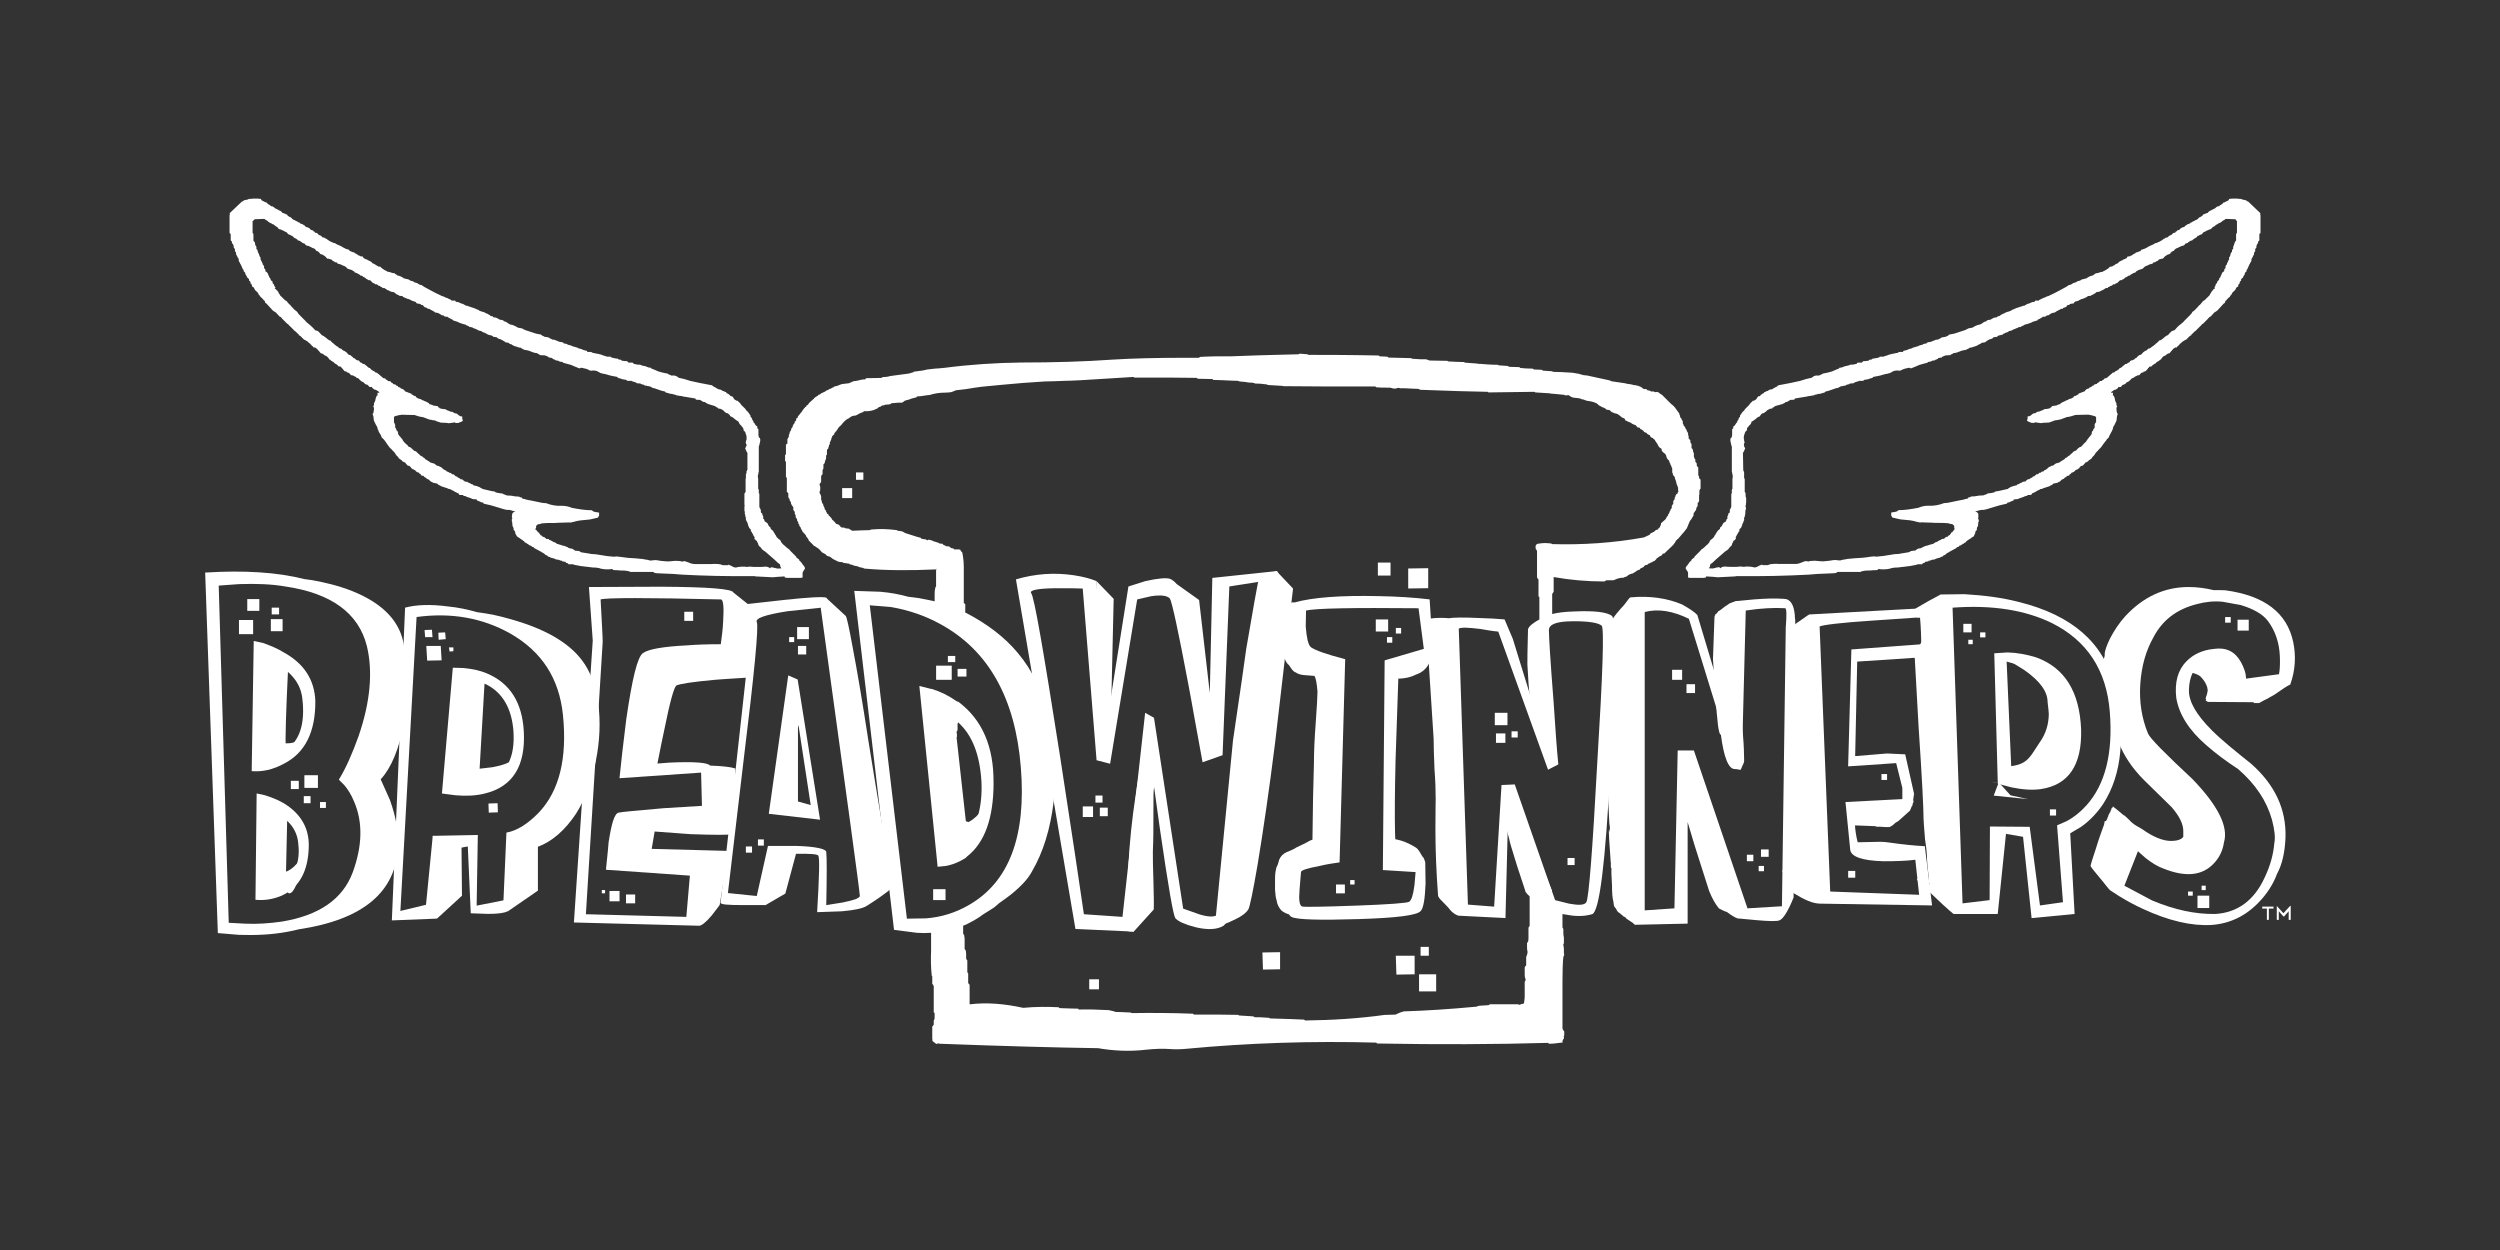
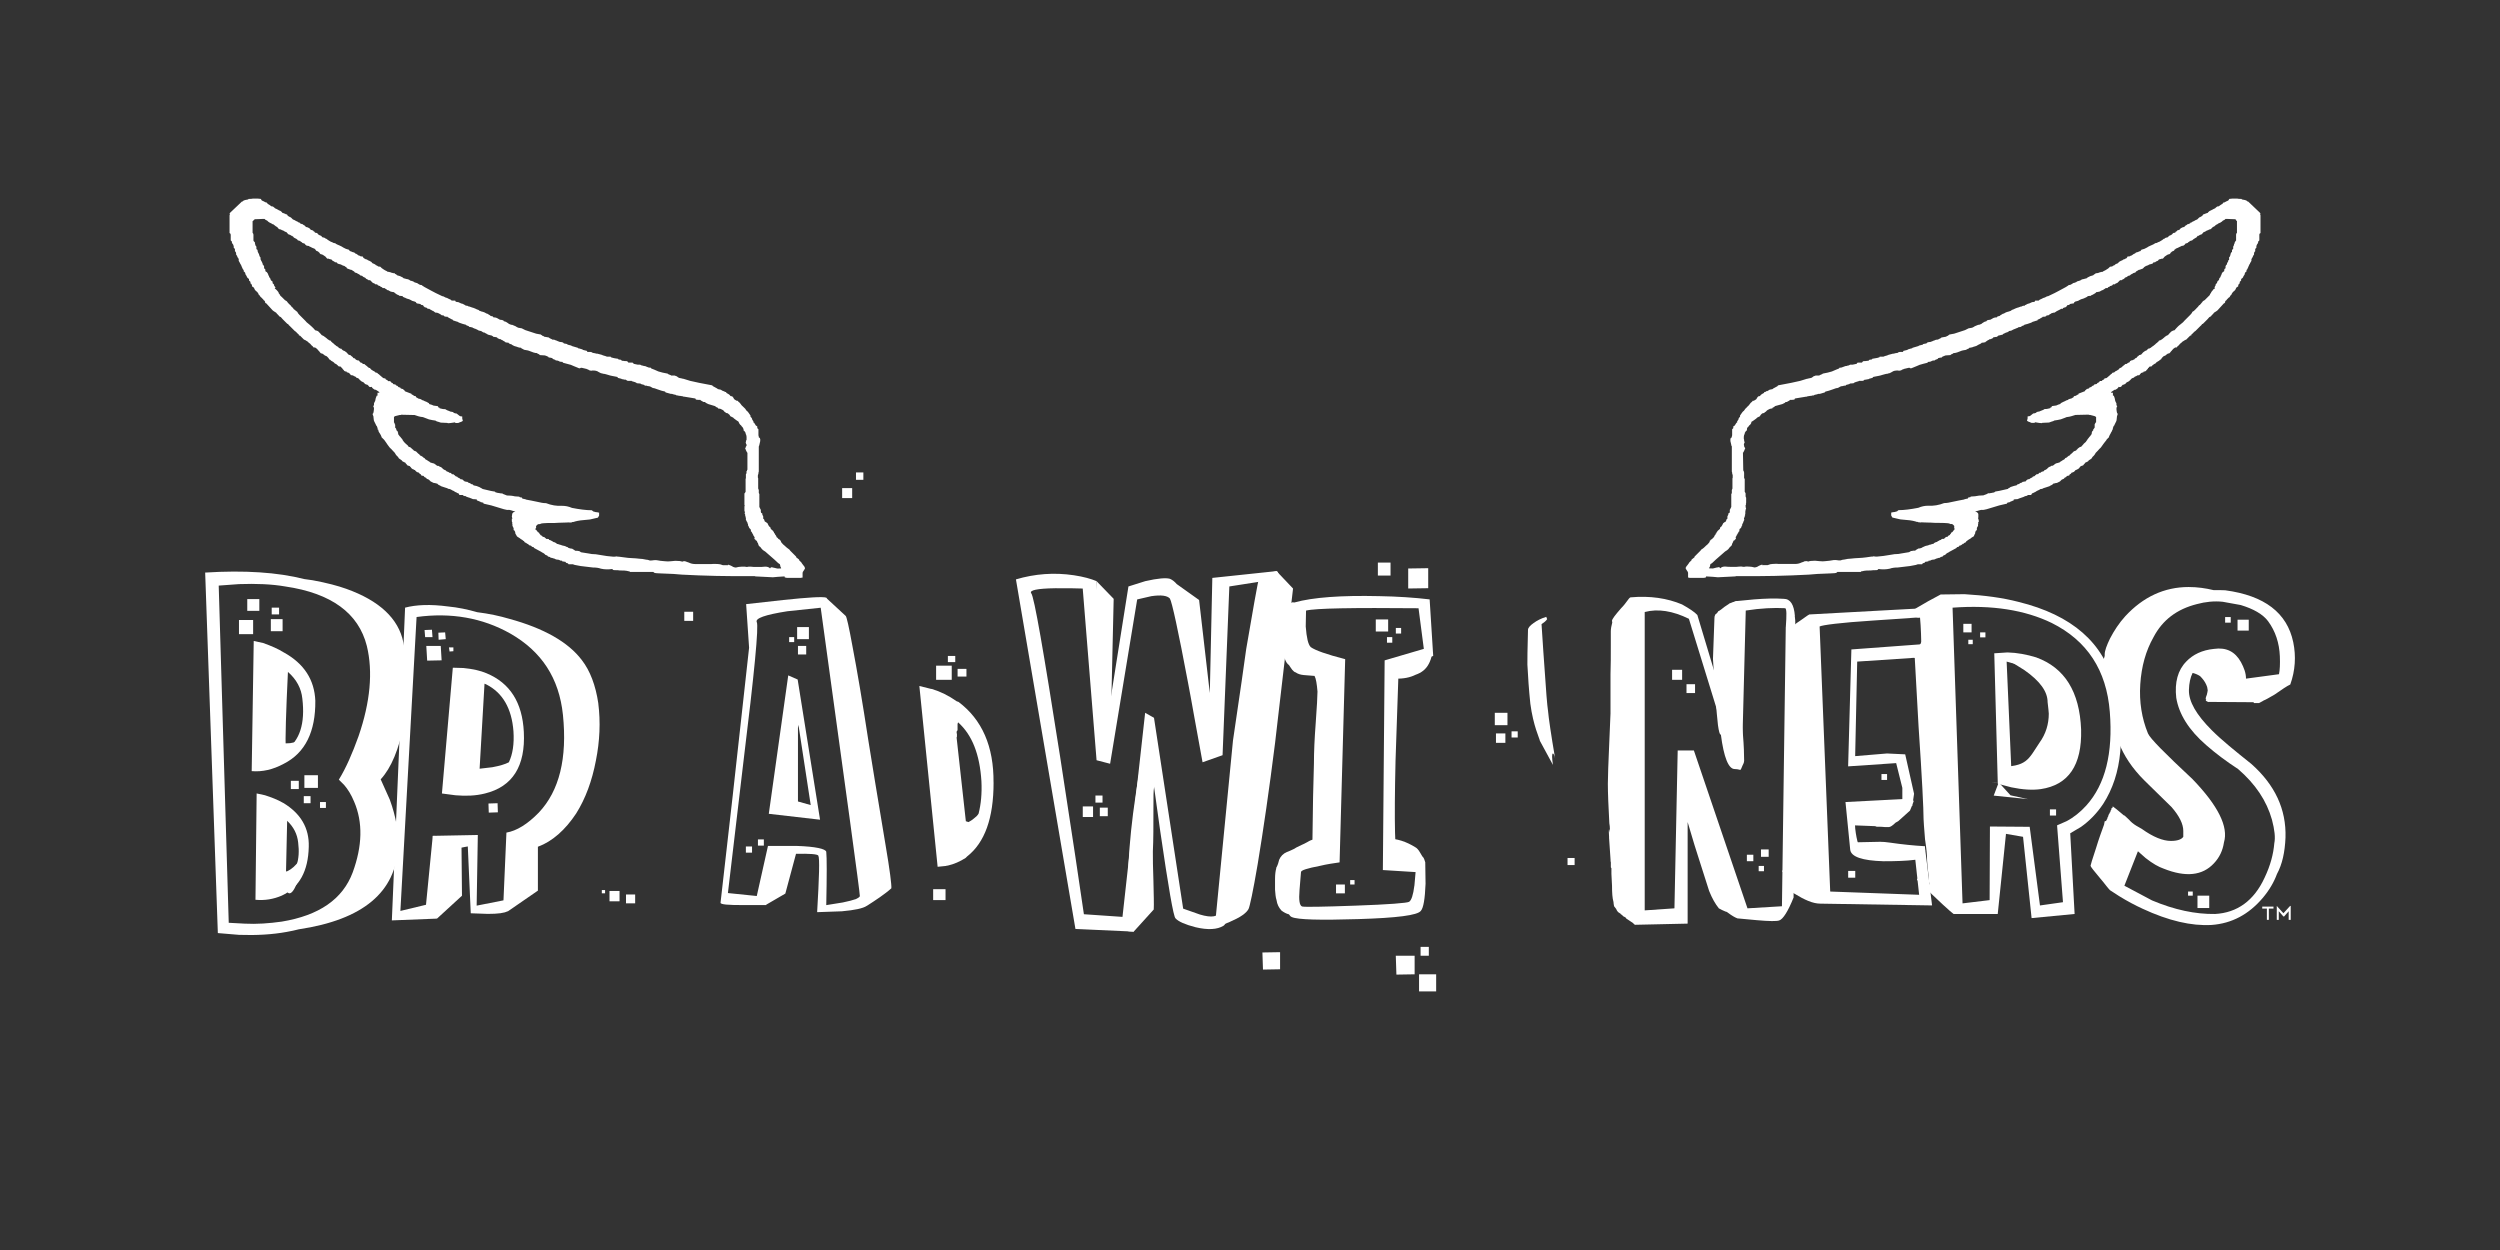
<svg xmlns="http://www.w3.org/2000/svg" id="a" viewBox="0 0 576 288">
  <rect x="0" y="0" width="576" height="288" fill="#333333" stroke="none" />
  <defs>
    <style>.b{fill:#fff;}</style>
  </defs>
  <path class="b" d="M317.46,129.62v2.99h2.92v-2.99h-2.92Z" />
  <path class="b" d="M329.06,135.52v-4.61l-4.61,.07v4.61l4.61-.07Z" />
  <path class="b" d="M329.2,220.2v-2.04h-1.9v2.04h1.9Z" />
  <path class="b" d="M330.89,228.42v-3.94h-3.94v3.94h3.94Z" />
  <path class="b" d="M321.73,224.55l4.2-.07v-4.28h-4.34l.14,4.34Z" />
  <path class="b" d="M290.86,219.46l.13,3.93,3.94-.07v-3.94l-4.07,.07Z" />
  <path class="b" d="M196.34,114.76v-2.3h-2.31v2.3h2.31Z" />
  <path class="b" d="M198.92,110.55v-1.7h-1.7v1.7h1.7Z" />
-   <path class="b" d="M253.2,227.94v-2.31h-2.24v2.31h2.24Z" />
  <path class="b" d="M321.53,156.35c1.83,.07,3.39-.27,4.61-.88,1.36-.47,2.37-1.22,3.05-2.51,.34-.61,.61-1.42,.82-2.44-.47-.47-1.16-.41-2.17,.07-1.7,.95-2.78,1.49-3.26,1.63l-5.09,.54" />
  <path class="b" d="M399.78,138.53l-.15,.05c0,.07-.21,.13-.34,.13-.54,.27-.88,.27-1.02,.48-.68,.41-1.22,.81-1.7,1.22-.34,.27-.61,.41-.68,.41-.13,.27-.34,.54-.68,.75l-.07,.2c-.07,.14-.13,.27-.13,.61l-.34,9.43,.54,8.69c.27,3.19,.47,5.36,.61,6.58,.2,1.43,.41,2.17,.61,2.17h.06c.68,5.29,1.77,7.94,3.19,7.94,.41,0,.88,.07,1.29,.2,.13-.07,.27-.41,.54-1.08,.27-.48,.34-.82,.34-1.02,0-1.49-.06-3.46-.27-5.97-.27-2.38-.34-4.34-.34-5.9l-.27-5.56c-.13-3.87-.2-6.04-.2-6.65,0-1.29,.07-2.98,.2-5.09,.13-1.49,.13-3.05,.13-4.68,0-.88-.13-1.56-.47-1.97,.47-.34,.82-.54,.88-.61-.27-.34-.49-.38-.69-.38s-.53,.04-.94,.04l-.12,.02Z" />
  <path class="b" d="M357.8,176.24c-.54-3.42,.2-3.03,.5-1.49-.95-5.56-1.49-9.3-1.63-10.92-.21-1.36-.47-4.68-.82-9.98-.13-1.56-.34-4.88-.68-10.04,.61-.41,1.02-.74,1.29-1.15l-.2-.54c-1.15,.34-2.17,.88-2.92,1.43-.88,.61-1.29,1.15-1.29,1.56-.14,4.41-.14,7.12-.14,8.01,.14,2.78,.34,5.77,.68,9.02,.68,5.16,2.13,8,2.2,8.55m3.43,16.76" />
  <path class="b" d="M455.27,176.98m7.7,3.19c1.4,.49,5.07,.79,5.07,.79,.95-.27,1.71,.26,2.58,.46,.75-.82,1.42-.34,1.76-.41l.21-.84c1.56-.88,2.08,.07,2.56-1.15,.41-1.29,1.63-1.76,1.84-2.78,1.36-2.78,2.03-5.02,2.03-6.79,0-.61-.2-1.22-.54-1.97-.47-.75-1.01-1.15-1.49-1.15,0-1.7-.47-3.73-1.49-6.04-.41-1.22-.88-2.31-1.29-3.32-.68-1.49-1.7-1.77-2.85-.95-2.51-3.94-5.53-5.33-9.53-5.33-.27,0-.85-.37-1.19,.1l5.77,3.6c3.6,2.51,5.36,4.95,5.36,7.4,.14,1.29,.27,2.24,.27,2.65,0,2.38-.68,4.68-2.17,6.72-2.58,3.87-2.85,5.51-9.36,5.51m6.72,7.45-4.01-.88-2.71-2.98l-1.16,3.05m-.75-2.99c.88,0,1.43,0,1.9-.07m2.03-.34l.88-.2c-.34,.2-.54,.34-.68,.47l-.2-.27Z" />
  <path class="b" d="M427.16,196.56c.68,0-.39,.78,2.39,.44l6.85,.07c2.85-.07,4.48-.41,4.95-1.22,.48,.14,1.16,.14,1.83,.14h.34c.06,0,.06-.07,0-.14v-.88c-2.51-.14-5.23-.41-8.01-.82-.95-.14-1.7-.2-2.31-.2l-6.71,.14" />
-   <path class="b" d="M345.62,181.26m.68,6.72l1.43,5.36c0,.27,.61,2.37,1.83,6.24,.41,1.22,1.02,3.12,1.83,5.56,0,.54,1.09,1.56,3.26,3.05,2.37,1.7,4.27,2.44,5.9,2.44,.13,0,.27-.07,.34-.14,.07-.07,.07-.2,.07-.27-.34-.34-1.77-1.56-4.48-3.53,.75-.75,1.09-1.22,1.09-1.49-3.6-8.48-5.63-13.57-6.18-15.33-.47-.88-.81-2.17-1.15-3.8-.13-1.7-.82-2.88-1.03-3.9-1.03-.46-.23-.13-1.73-.91,0,.07-.67-.44-.8,.24" />
  <path class="b" d="M327.98,197.61c-.13-.07-.41-.47-.82-1.22-.34-.61-.75-1.02-1.01-1.15-2.18-1.36-4.28-2.04-6.52-2.04-.06,.27-.27,.54-.41,.81-.34,.61,.25,.81-.08,.68-.07-.07,1.25,1.56,.44,2.37,.68,.88-.35,.55,2.02,1.3,1.83,.68,3.12,1.02,3.8,1.02,.27,0,.54,.2,.95,.47,.34,.41,.61,.54,.68,.54,.82-.27,1.15-.47,1.15-.68,0-.34,0-.54-.07-.61,.07,0,.14-.14,.27-.41-.13-.54-.34-.95-.41-1.09Z" />
-   <path class="b" d="M70.26,169.79c.27-.34,.14-.27-.27,.07-.88,.74-1.97,1.22-3.12,1.36-.13,0-.81,.07-2.17,.07l.88,3.05,2.92-2.85c.81-.81,1.42-1.36,1.76-1.7Z" />
+   <path class="b" d="M70.26,169.79c.27-.34,.14-.27-.27,.07-.88,.74-1.97,1.22-3.12,1.36-.13,0-.81,.07-2.17,.07l.88,3.05,2.92-2.85c.81-.81,1.42-1.36,1.76-1.7" />
  <path class="b" d="M69.38,199.44c.14-1.43,0-1.77-.41-1.15-.88,1.15-1.77,1.97-2.78,2.44l-1.29,.27c.41,3.05,1.02,4.68,1.7,4.82,.54,.07,1.09-.61,1.76-2.17,.61-1.77,.95-3.12,1.02-4.21Z" />
  <g>
    <path class="b" d="M65.24,184.99c-1.29-.75-2.71-1.29-4.21-1.77l-1.9-.41-.27,24.5c2.17,.2,4.14-.14,6.04-.95,4.07-1.9,6.11-5.63,6.24-11.27,.13-4.27-1.83-7.67-5.9-10.11Zm.61,17.97l.31-13.85c1.49,1.42,2.34,3.07,2.54,5.03,.5,3.95-.46,6.84-2.85,8.81Z" />
    <path class="b" d="M92.93,148.01c-1.09-5.5-5.56-9.64-13.16-12.35-1.9-.68-4.41-1.36-7.73-1.97l-1.92-.27c-6.17-1.57-13.79-2.07-22.85-1.5l2.92,83.06,4.89,.41c4,.14,7.67-.07,10.99-.68,.97-.17,1.89-.37,2.78-.6,14.79-2.21,22.4-8.59,22.86-19.08,.14-3.33-.47-6.85-1.9-10.79l-2.1-4.68c2.44-2.65,4.21-6.92,5.36-12.82,1.22-6.24,1.16-12.49-.13-18.73Zm-13.64,32.84c.88,1.02,1.63,2.24,2.31,3.87,2.03,4.75,1.9,10.18-.34,16.29-2.31,6.17-7.74,9.91-16.35,11.33-2.92,.41-5.77,.61-8.48,.47l-3.73-.2-2.31-77.69,4.68-.34c4-.14,7.53,0,10.65,.54,10.65,1.56,16.9,6.17,18.8,13.71,1.43,5.9,.81,12.89-1.9,20.76-1.43,4-2.92,7.4-4.55,10.04l1.22,1.22Z" />
    <path class="b" d="M65.38,150.32c-1.29-.82-2.85-1.49-4.75-2.17l-2.17-.47-.47,29.99c2.44,.2,4.89-.34,7.4-1.7,4.95-2.51,7.33-7.4,7.26-14.52-.2-4.82-2.58-8.55-7.26-11.13Zm.47,22.53s-.02,0-.02,.01c-.12-2.75,.06-8.76,.51-18.05,1.99,1.74,3.09,3.83,3.32,6.16,.68,5.77-.61,9.7-3.8,11.87Z" />
  </g>
  <path class="b" d="M56.97,138.03v2.71h2.78v-2.71h-2.78Z" />
  <path class="b" d="M62.6,140v1.56h1.7v-1.56h-1.7Z" />
  <path class="b" d="M62.4,142.65v2.78h2.71v-2.78h-2.71Z" />
  <path class="b" d="M58.32,146.11v-3.26h-3.26v3.26h3.26Z" />
  <path class="b" d="M67.01,179.9v1.9h1.83v-1.9h-1.83Z" />
  <path class="b" d="M69.99,183.43v1.63h1.56v-1.63h-1.56Z" />
  <path class="b" d="M73.25,181.53v-2.92h-3.12v2.92h3.12Z" />
  <path class="b" d="M106.3,192.86l-6.58-.27,.95,19.07,5.77-5.29-.13-13.5Z" />
  <g>
    <path class="b" d="M112.13,155.13c-1.42-.61-3.26-1.02-5.36-1.22l-2.44-.07-2.51,28.98,3.12,.41c2.38,.2,4.61,.14,6.79-.41,6.38-1.56,9.36-6.31,8.96-14.18-.34-6.79-3.19-11.26-8.55-13.5Zm5.11,20.5c-.85,.45-2.09,.82-3.82,1.14l-2.92,.34,1.13-19.59c.14,.06,.29,.11,.43,.18,3.73,1.9,5.84,5.49,6.24,10.79,.19,2.91-.17,5.27-1.06,7.14Z" />
    <path class="b" d="M137.85,162.05c-.61-4.14-1.9-7.53-3.8-9.97-3.12-4.14-8.75-7.33-16.69-9.5-2.24-.66-4.67-1.19-7.42-1.53-2.21-.64-4.44-1.1-6.7-1.32-4.07-.54-7.33-.41-9.91,.27l-3.05,72.06,10.38-.41c.75-9.36,1.02-14.59,.81-15.61,.95-.07,3.12-.41,6.31-1.02l.68,15.4,3.94,.14c2.35,0,3.83-.2,4.54-.61v.07l6.99-4.82v-10.11c3.32-1.22,6.31-3.87,8.82-7.67,2.17-3.46,3.66-7.53,4.55-12.22,.88-4.41,1.09-8.82,.54-13.16Zm-13.71,25.17c-2.58,2.65-5.09,4.21-7.46,4.61l-.68,15.61-6.18,1.22,.27-16.28-10.38,.2-1.56,15.88-5.9,1.42,3.73-67.72c7.94-1.09,15.2,.2,21.58,3.8,7.26,4.14,11.26,10.31,12.14,18.73,1.02,9.98-.81,17.51-5.56,22.53Z" />
  </g>
  <path class="b" d="M99.65,146.79l-.13-1.7-1.7,.07,.13,1.63h1.7Z" />
  <path class="b" d="M102.7,147.26l-.14-1.56-1.56,.07,.06,1.63,1.63-.14Z" />
  <path class="b" d="M101.55,148.82h-3.33l.2,3.39,3.33-.07-.2-3.32Z" />
  <path class="b" d="M104.46,149.16h-1.02l.14,.95,.88-.07v-.88Z" />
  <path class="b" d="M114.64,185.06l-2.1,.07,.07,2.1,2.1-.07-.07-2.1Z" />
-   <path class="b" d="M155.76,157.98c.75-.41,3.73-.88,9.03-1.36,.88-.07,3.6-.27,8.14-.54l.75-15.81-4.68-3.73c-.27-.88-5.84-1.29-16.62-1.36l-16.69,.07,.88,12.35-4.34,64.94,28.84,.75c.54,0,1.56-.75,2.92-2.38,1.02-1.36,1.7-2.17,1.83-2.44l2.04-12.42-17.71-.47,.68-4,8.28,.61c5.77,.2,8.82,.2,9.3,0,.61-.34,.95-2.98,1.02-7.94v-7.19c-1.1-.37-3.06-.57-5.83-.67h0c-.47-.68-3.6-.96-9.43-.68l-2.7,.21c.73-3.57,1.24-6.31,1.68-8.22,1.22-6.11,2.17-9.36,2.65-9.7Zm5.77,20.02l.2,7.67-8.82,.54c-6.38,.54-9.77,.88-10.38,1.02-.95,.2-1.63,2.44-2.31,6.85,0,.27-.2,2.37-.61,6.31l19.34,1.36-.82,9.5-23.14-.61,3.87-62.76c0-1.22-.21-4.48-.48-9.77,1.36-.41,10.65-.41,27.69,0,.61,0,.74,1.77,.54,5.16-.07,1.49-.27,3.26-.54,5.16-2.78,0-5.36,.07-7.87,.27-5.43,.27-8.82,.88-10.04,1.76-1.29,.82-2.51,5.9-3.87,15.27-.68,5.5-1.22,10.04-1.56,13.57l18.79-1.29Z" />
  <path class="b" d="M140.43,205.28v2.38h2.31v-2.38h-2.31Z" />
  <path class="b" d="M144.23,206.09v2.04h2.11v-2.04h-2.11Z" />
  <path class="b" d="M157.66,140.95v2.1h2.04v-2.1h-2.04Z" />
  <g>
    <path class="b" d="M181.61,155.61l-4.48,31.89,11.81,1.36-5.16-32.3-2.17-.95Zm2.24,20.7v-8.62c.04-.24,.07-.46,.11-.69l2.83,18.49-2.94-.83v-8.35Z" />
    <path class="b" d="M204.01,194.56c-1.9-11.33-3.19-19.27-3.94-23.95-1.36-8.89-2.58-16.08-3.66-21.71-.81-4.48-1.36-6.85-1.56-6.99l-4.28-3.96c-.07-.13-.14-.22-.2-.25-.81-.27-4.14-.07-9.91,.54l-8.55,.95,.68,10.04c-2.85,25.92-5.02,45.46-6.58,58.76,0,.41,1.7,.54,5.22,.54h5.29l.02-.09,4.4-2.56,2.46-9.16c3.18-.07,4.94,.07,5.14,.41,.34,.61,.2,4.95-.27,13.03l5.7-.2c2.98-.27,4.86-.67,5.71-1.24,.05-.03,.1-.05,.16-.09,1.7-1.09,4.04-2.61,5.53-3.97,.07-.75-.34-4.14-1.36-10.11Zm-6.92,12.62c-.54,.2-1.56,.47-2.92,.75l-3.8,.61c.14-6.92,.14-10.99,0-12.28-.13-.68-2.44-1.22-6.85-1.36h-6.58l-2.58,11.54-6.65-.68c.81-6.99,2.03-17.17,3.6-30.46,2.51-20.36,3.53-31.08,3.05-31.96-.41-.88,1.9-1.7,7.06-2.51,2.58-.27,5.09-.54,7.67-.81,5.97,43.36,9.02,65.48,9.02,66.43,0,.2-.41,.47-1.02,.75Z" />
  </g>
  <path class="b" d="M186.37,147.26v-2.78h-2.71v2.78h2.71Z" />
  <path class="b" d="M181.82,146.79v1.15h1.16v-1.15h-1.16Z" />
  <path class="b" d="M183.85,148.82v1.97h1.9v-1.97h-1.9Z" />
  <path class="b" d="M171.85,195.03v1.42h1.42v-1.42h-1.42Z" />
  <path class="b" d="M174.63,193.4v1.43h1.36v-1.43h-1.36Z" />
  <path class="b" d="M265.75,202.97c-.13-2.99-.13-5.29-.13-6.85,.13-2.58,.13-5.9,.13-9.91,0-2.51,0-4.07,.14-4.75,.34-1.76,.2-4.14-.47-7.26l-1.22-4-.88,3.46c-.74,3.6-1.29,6.85-1.7,9.77-1.63,10.72-2.17,21.03-1.63,31.14l1.22,.07,4.61-5.09c.07-1.22,0-3.39-.07-6.58Z" />
  <path class="b" d="M256.05,161.58l.54-23.61-3.94-4.07,.54,37.25,1.42,2.64,1.43-12.21Z" />
  <path class="b" d="M293.02,131.85c-1.02,.2-1.82,.15-2.77,.42-.61,2.72-1.63,8.48-3.12,17.24-.41,3.05-1.42,10.11-3.05,21.1l-4.21,43.22,3.46-1.42c2.37-1.02,3.8-1.97,4.34-2.99,.27-.54,1.02-3.93,2.1-10.31,1.29-7.8,2.65-17.1,4.01-27.95l4.14-35.56-3.8-4-1.09,.26Z" />
  <path class="b" d="M294.05,131.59l-14.73,1.56-.58,26.54-2.47-21.45-5.15-3.67c-.48-.56-1-.97-1.56-1.21-.88-.27-2.78-.13-5.7,.54l-3.87,1.22-5.77,36.37-1.56-37.59c-1.29-.54-2.98-1.02-5.22-1.36-4.55-.68-9.03-.34-13.37,.95l13.71,80.54,13.43,.61,3.39-42.61,2.71,19.41c1.9,13.03,3.05,19.75,3.53,20.15,.68,.75,2.24,1.43,4.61,2.04,2.85,.68,5.02,.54,6.45-.34,1.49-.95,3.8-11.88,6.92-32.84l4.55-31.35c.41-3.12,.74-6.04,1.01-8.96,.54-5.83,.47-8.68-.34-8.55Zm-3.6,15.81c-5.5,39.56-8.62,60.46-9.3,62.49-.41,1.36-1.97,1.63-4.68,.82l-3.87-1.36-6.72-43.97-2.04-1.15-5.22,47.02-8.89-.61c-.81-5.77-2.65-17.84-5.49-36.37-3.8-24.22-5.97-36.84-6.65-37.59-.48-.68,1.36-1.09,5.56-1.15,2.78,0,4.95,0,6.31,.07l3.19,39.56,3.12,.81,6.24-37.86,3.25-.75c2.31-.34,3.66-.13,4.28,.54,.47,.75,1.9,7.26,4.2,19.48,.82,4.21,1.83,10.25,3.33,18.25l4.61-1.63,1.56-38.88,7.8-1.22-.61,13.5Z" />
  <path class="b" d="M249.47,185.8v2.44h2.37v-2.44h-2.37Z" />
  <path class="b" d="M252.39,183.29v1.63h1.63v-1.63h-1.63Z" />
  <path class="b" d="M253.4,186.08v1.97h1.83v-1.97h-1.83Z" />
  <path class="b" d="M322.07,197.61c-.68-.27-.88-7.67-.54-22.32l.74-21.85,7.94-2.31-.82-13.03c-3.46-.41-7.4-.68-11.67-.75-8.74-.2-15.22,.27-19.49,1.46l-.46-.04-.47,.2c-.34,.21-.54,.41-.68,.68-.27,.61-.2,1.29,.07,2.1v.34c0,.07-.07,.34-.2,.68-.2,.41-.2,.68-.2,.88-.27,.54-.34,1.83-.34,3.8,0,.34,0,1.02-.07,2.1-.07,1.09,.07,1.83,.14,2.24,.27,.75,.61,1.22,.95,1.43,.2,.34,.47,.68,.75,1.09,.27,.27,.47,.54,.81,.61,.47,.34,1.09,.54,1.83,.61l2.51,.2c.34,.61,.54,1.9,.68,3.6,0,1.09-.14,3.46-.41,7.26-.27,3.53-.41,6.65-.41,9.36-.14,4.34-.27,10.18-.34,17.51-.2,.07-.61,.2-1.15,.54-.61,.34-1.02,.54-1.22,.61-1.02,.47-1.7,.82-1.97,1.02-.54,.27-1.01,.47-1.56,.68-.82,.34-1.42,.95-1.77,1.77-.13,.54-.27,1.09-.61,1.76-.07,0-.07,.14-.07,.27-.14,.48-.27,1.29-.27,2.44v2.44c.07,.88,.13,1.76,.34,2.37,.14,1.02,.54,1.76,1.15,2.44,.52,.39,1.11,.72,1.71,.86,.19,.31,.41,.53,.67,.63,1.36,.61,6.44,.74,15.27,.47,8.96-.27,13.71-.88,14.45-1.9,.61-.68,.95-2.78,1.09-6.24l-.07-4.89c-2.58-.34-4.61-.75-6.31-1.15Zm3.8,6.44c-.27,2.17-.68,3.39-1.22,3.73-.47,.27-4.61,.61-12.35,.88-7.53,.27-11.61,.34-12.28,.2-.61-.2-.81-1.43-.61-3.8l.34-4.14c0-.41,1.49-.88,4.34-1.42,1.7-.41,3.19-.61,4.55-.81l1.29-46.82c-4.27-1.09-6.92-2.04-7.94-2.78-.61-.61-.95-2.17-1.15-4.75l.07-3.66c2.1-.54,10.79-.68,25.92-.54l1.22,9.36-9.03,2.65-.41,48.31,7.54,.47-.27,3.12Z" />
  <path class="b" d="M316.98,142.72v2.78h2.85v-2.78h-2.85Z" />
  <path class="b" d="M322.82,145.97v-1.29h-1.22v1.29h1.22Z" />
  <path class="b" d="M319.56,146.79v1.29h1.22v-1.29h-1.22Z" />
  <path class="b" d="M309.86,203.79h-2.04v2.04h2.04v-2.04Z" />
  <path class="b" d="M311.08,202.77v1.02h1.01v-1.02h-1.01Z" />
  <path class="b" d="M344.4,164.23v2.85h2.92v-2.85h-2.92Z" />
  <path class="b" d="M348.26,168.5v1.42h1.42v-1.42h-1.42Z" />
  <path class="b" d="M346.84,168.98h-2.17v2.17h2.17v-2.17Z" />
  <path class="b" d="M361.16,197.68v1.63h1.63v-1.63h-1.63Z" />
  <path class="b" d="M413.54,141.9c-.2-2.58-1.02-3.93-2.58-3.93-1.97-.14-4.28-.07-6.79,.13l-4.28,.41-.54,30.74-8.28-27.55c-.61-.68-1.83-1.49-3.53-2.44-3.39-1.42-7.33-2.04-11.87-1.63-.45,.14-.88,1.22-2.17,2.51-1.36,1.56-2.1,2.51-2.1,2.92l.07,.34c-.21,.81-.34,1.49-.34,2.04v3.39c0,2.37,0,4.48-.07,6.45v9.09l-.34,8.07c-.14,3.46-.27,6.17-.27,8.14,0,2.17,.13,5.22,.34,9.09,.07,.41,.14,.88,.14,1.56v.61c-.2-1.29-.34-.95-.2,.95v.27l.34,5.02c0,.27,0,.41,.07,.61v1.15l.13,.2v1.29l.14,2.78c0,1.56,.07,2.78,.34,3.73,0,.27,.06,.54,.13,.95,.07,.07,.2,.27,.47,.61,.13,.34,.27,.54,.47,.75l.61,.41c0,.07,0,.14,.06,.14,.14,0,.27,.13,.34,.2v.07l.27,.2s.2,.07,.41,.2c.13,.14,.13,.2,.13,.2l.07,.07,1.63,1.09v.07l.34,.27,12.15-.27v-23.4c1.3,4.4,2.12,7.1,2.44,8l2.51,7.87c.68,1.7,1.42,2.99,2.24,4.01,0,0,0,.07,.14,.07,.34,.2,.75,.41,1.42,.68l.27,.07c.75,.54,1.22,.88,1.49,1.02,.27,.14,.59,.35,.95,.47l4.41,.41c2.98,.27,4.68,.27,5.22,.07,.88-.27,2.04-2.1,3.32-5.29l.21-61c.2-1.22,.27-2.51,.06-3.87Zm-2.1,2.58l-.88,64.32-7.94,.48-12.35-36.37h-3.73l-.75,36.37-6.85,.47v-68.74c3.05-.81,6.44-.27,10.18,1.56l9.23,29.92h3.05l.82-31.82c3.46-.54,6.51-.68,9.09-.54,.34,.14,.34,1.56,.14,4.34Z" />
  <path class="b" d="M385.25,154.32v2.31h2.31v-2.31h-2.31Z" />
  <path class="b" d="M388.57,157.64v2.04h1.97v-2.04h-1.97Z" />
  <path class="b" d="M403.97,198.42v-1.49h-1.49v1.49h1.49Z" />
  <path class="b" d="M407.5,197.41v-1.7h-1.77v1.7h1.77Z" />
  <path class="b" d="M405.2,199.51v1.22h1.22v-1.22h-1.22Z" />
  <path class="b" d="M442.17,151.47c2.24,.14,3.26-1.09,3.19-3.66,.07-1.09,.13-2.37,.07-3.73-.14-2.65-.68-3.94-1.7-3.94-1.22,0-10.18,.54-26.87,1.43-.5,.25-1.53,1.08-2.18,1.49-2.17,1.36-1.94,2.02-2.96,3.11,0,.14-.21,.38,.13,.72,.2,.34-.12,.96,.15,.96,.14,0-.58-.04-.24-.24v.14c0,.95,.06,1.7,.27,2.17,.27,.88,.47,1.97,.61,3.12,.13,.95,.13,1.9,.13,2.92-.06,1.49-.06,2.44,0,2.85,.07,2.1,.2,5.97,.27,11.74l-.47,6.24c-.41,4.28-.54,8.35-.54,12.15v4.61c0,.81,.14,1.7,.41,2.44,0,.88,.26,1.64-1.24,2.18,.07,.14-.03,.32,.1,.72,.14,.2-.36,.42-.02,.56l-.64,1.29,.49,.71c-.61,1.09-.53,2.82,2.19,4.38,2.44,1.49,4.34,2.37,6.11,2.37l25.72,.41-1.63-13.3c-3.19,.47-5.43,.74-6.58,.88-4.48,.47-7.06,.47-7.87-.14-.68-.47-1.29-2.17-1.63-5.16l-.04-.72,4.72,.18c0,.14,.41,.14,1.36,.14,.47,.07,1.02,.07,1.7,.07,.34,0,.88-.34,1.56-1.02l.61-.34,2.71-2.44c.18-.41,.32-.76,.45-1.08h.09l.05-.37c.13-.33,.22-.6,.28-.79l-.16-.07,.23-1.56-2.04-9.09-4.2-.2-7.33,.61,.47-21.78,14.25-.95Zm-5.29,24.36l1.42,5.7v2.58l-13.1,.68,1.09,10.99c.2,1.63,2.78,2.51,7.67,2.65,2.78,0,5.29-.07,7.33-.34l.88,8.07-20.49-.75-2.44-61.07c.68-.34,4.75-.88,12.21-1.36l10.92-.75,.14,1.83c.07,1.42,.13,2.58,.13,3.33,.07,.75-.13,1.09-.47,1.09l-15.61,1.15-.75,26.94,11.06-.75Z" />
  <path class="b" d="M434.78,179.7v-1.36h-1.29v1.36h1.29Z" />
  <path class="b" d="M425.82,200.66v1.56h1.63v-1.56h-1.63Z" />
  <g>
    <path class="b" d="M469.18,151.47c-2.24-.68-4.41-1.09-6.65-1.15l-3.05,.2,.81,30.06,3.12,.82c2.58,.54,4.88,.68,6.79,.41,6.38-.95,9.5-5.5,9.29-13.71-.34-8.75-3.8-14.25-10.31-16.62Zm1.29,26.87c-1.43,.47-2.99,.68-4.75,.68l-2.24-.2-1.15-26.39,2.17,.61c1.7,.47,3.26,1.15,4.82,2.04,4.75,2.85,7.26,6.92,7.6,12.22,.34,5.97-1.83,9.63-6.44,11.06Z" />
    <path class="b" d="M426.82,154.04m11.08-4.14c-1.22,.88-1.83,1.29-1.97,1.29l-.54-.2c-.2-.14-.47-.2-.61-.41m6.38,.99l.88,15.84c.81,11.94,1.15,19.07,1.15,21.31,0,.47,.13,2.04,.34,4.68,.34,2.17,.47,3.73,.47,4.82,0,.47,.13,1.7,.34,3.53,0,.68,.07,1.36,.2,2.04-.13-.07-.34-.27-.54-.54-.88-.81-1.49-1.22-1.7-1.22,0,0-.14,.07-.34,.27-.13,.14-.27,.2-.27,.41,5.23,5.16,7.84,7.46,8.41,7.87h10.18l1.9-18.46,3.93,.68,1.97,18.73,9.91-.95-1.01-18.59,2.51-1.49c1.83-1.29,3.6-3.05,5.09-5.29,4.41-6.85,5.23-16.01,2.51-27.34-2.37-9.7-9.63-16.15-22.05-19.2-3.66-.95-7.73-1.49-12.42-1.77l-5.49,.07c-2.71,1.42-3.73,2.04-3.94,2.17-2.24,1.22-3.73,2.31-4.27,3.26l.38-.51c.27,.34,1.27-.06,1.27-.06,.68,0,1.21,1.05,2.77,.03v.95c0,.54,.4,.68-.08,1.29-.41,.41-.03,1.21-.1,1.34-.27-.41,.38,2.56-.15,2.49l-.83,1.38c.06,.61-2.96-.54-2.89,1.02m41.38,35.28c-1.36,1.49-2.85,2.71-4.55,3.6l-2.17,.95,1.36,17.71-5.3,.75-2.37-18.12-9.16-.07-.07,16.96-6.24,.75-2.3-68.13c9.09-.68,16.69,.54,22.86,3.53,8.14,4.07,12.62,10.86,13.37,20.49,.75,9.5-1.02,16.69-5.43,21.58Z" />
  </g>
  <path class="b" d="M452.35,143.73v1.97h1.9v-1.97h-1.9Z" />
  <path class="b" d="M457.44,146.85v-1.15h-1.22v1.15h1.22Z" />
  <path class="b" d="M453.5,147.4v1.02h1.02v-1.02h-1.02Z" />
  <path class="b" d="M472.3,186.48v1.42h1.42v-1.42h-1.42Z" />
  <g>
    <path class="b" d="M512.67,142.17v1.29h1.29v-1.29h-1.29Z" />
    <path class="b" d="M508.81,161.72l10.39,.07,.13,.2h1.15c.68-.34,1.09-.61,1.09-.61,.41-.14,1.22-.61,2.51-1.36,1.76-1.22,2.8-1.94,3.6-2.31,1.15-3.19,1.36-6.52,.68-9.77-1.42-6.72-6.58-10.72-15.68-11.94-.93-.04-1.8-.05-2.65-.03-1.86-.45-3.77-.72-5.77-.72-5.63,0-10.51,2.31-14.59,6.72-1.42,1.56-2.58,3.33-3.53,5.16-.75,1.56-1.22,2.78-1.22,3.66v.34c-.47,1.42-.68,2.78-.68,4,0,.88,1.33,.72,.85,1.65,.13,.2-.37,.73,.24,1.34,.72,2.07,.88,3.37,1.08,5.2,.53,4.93,1.7,10.61,7.74,16.58,4.07,4,6.11,5.97,6.17,6.04,1.83,2.1,2.71,3.94,2.71,5.5v1.36c-.41,.61-1.36,.95-2.85,.95-1.83,0-4.07-.88-6.72-2.78-.27-.13-.75-.41-1.29-.74-.68-.41-1.22-.88-1.63-1.36l-1.09-1.02v.07l-.13-.07c-1.36-1.15-2.17-1.83-2.51-2.04l-.07,.07v.21l-.27,.14v.27l-.07,.07-.14,.27c0,.13,0,.2-.06,.27,0,.07-.07,.07-.07,.07-.07,0-.07,.07-.07,.2l-.13,.14s0,.07-.07,.07v.2l-.13,.14v.2l-.07,.07-.07,.13s-.07,.14-.07,.21v.13c-.06,.07-.13,.14-.13,.14v.07c-.13,.14-.13,.2-.13,.27-.14,0-.21,0-.21,.07h-.13l-.14,.75c-.54,1.49-1.22,3.33-1.83,5.36-.88,2.65-1.29,4-1.29,4.14,0,.2,.75,1.15,2.24,2.92,.84,.95,1.71,2.2,2.24,2.71l2.1,1.36c1.97,1.22,3.8,2.17,5.43,2.92,5.97,2.78,11.26,4,15.88,3.73,4.68-.34,8.55-2.44,11.74-6.17,1.56-1.83,2.65-3.73,3.32-5.56,1.22-2.24,1.83-5.02,1.97-8.41,.2-6.51-2.44-12.15-7.87-16.96-3.73-2.98-6.85-5.5-9.09-7.74-3.6-3.6-5.36-6.65-5.29-9.3,.04-1.56,.32-2.88,.85-3.93,.63,.16,1.18,.39,1.72,.74,.61,.61,1.09,1.22,1.42,1.97l.21,.54,.13,.75c0,.27-.13,.61-.2,1.02-.14,.34-.27,.68-.27,1.02l.13,.14-.13,.21,.61,.34Zm-5.09-9.3c-1.96,1.97-2.71,4.82-2.31,8.35,.61,3.73,2.85,7.4,6.92,10.92,2.17,1.9,4.61,3.73,7.33,5.5,4.01,3.46,6.58,7.33,7.8,11.67,.61,2.31,.82,4.14,.54,5.43-.2,2.44-.88,5.09-2.24,7.94-2.44,5.29-6.31,8.07-11.4,8.35-4.55,.07-9.36-.95-14.52-3.12l-6.38-3.39,3.12-7.94,1.77,1.56c1.63,1.29,2.99,2.04,4.14,2.44,5.09,2.04,8.96,1.63,11.6-1.22,1.29-1.36,2.04-2.98,2.31-4.82,1.08-3.6-1.36-8.48-7.26-14.59-6.31-5.9-9.77-9.36-10.25-10.52-1.42-3.46-2.04-7.26-1.77-11.33,.27-4.14,1.29-7.74,3.06-10.86,2.1-4,5.43-6.45,9.97-7.6,1.97-.54,4.01-.75,5.97-.54l4.14,.75c2.92,.88,5.09,2.1,6.31,3.73,1.7,2.31,2.58,5.02,2.71,8.07,.07,1.83,0,3.19-.2,4.14l-7.6,1.02c0-1.29-.47-2.51-1.16-3.8-1.36-2.44-3.39-3.46-6.24-3.05-2.71,.27-4.82,1.29-6.38,2.92Z" />
  </g>
  <path class="b" d="M515.53,142.78v2.51h2.58v-2.51h-2.58Z" />
  <path class="b" d="M506.3,206.36v2.85h2.71v-2.85h-2.71Z" />
  <path class="b" d="M504.13,205.41v.95h1.08v-.95h-1.08Z" />
-   <path class="b" d="M508.2,204.06h-.95v1.02h.95v-1.02Z" />
  <path class="b" d="M215,204.87v2.51h2.85v-2.51h-2.85Z" />
  <path class="b" d="M215.68,153.37v3.26h3.6v-3.26h-3.6Z" />
  <path class="b" d="M138.66,205.07v.75h.75v-.75h-.75Z" />
  <path class="b" d="M73.73,184.79v1.36h1.36v-1.36h-1.36Z" />
  <g>
    <path class="b" d="M228.91,180.31c.07-8.35-2.65-14.52-8.07-18.59l-.41-.14c-1.83-1.29-3.73-2.24-5.77-2.85h-.13l-2.71-.68,4.21,41.66,1.97-.2c.07-.07,.14-.07,.34-.07,1.49-.34,2.85-.95,4.14-1.77l.34-.34c4.07-3.19,6.1-8.82,6.1-17.03Zm-6.38,8.89l-2.12-19.19h0c0-.15,0-.22,.07-.28v-.68c-.07,0-.07-.2-.07-.41q0-.13,.07-.2l.14-.2v-1.36c0-.13,.06-.32,.13-.45,3.22,2.88,4.98,7.34,5.37,13.55,.14,2.82-.1,5.3-.65,7.47-.24,.44-.64,.8-1.11,1.15-.47,.41-.88,.61-1.22,.81l-.61-.2Z" />
-     <path class="b" d="M391.62,110.28h-.14v-.34c0-.13-.07-.13-.07-.27-.06-.07-.13-.13-.13-.2v-1.77l-.2-.2c-.14-.14-.14-.21-.14-.27v-.41c-.13-.14-.13-.2-.13-.27-.07,0-.2-.07-.2-.2v-.47l-.2-.2v-.2c-.07-.07-.14-.14-.14-.27v-.82c-.13-.14-.13-.2-.13-.27q-.07-.07-.07-.21v-.2c0-.14-.07-.2-.13-.2,0-.14-.07-.14-.21-.27v-.88c0-.14-.13-.2-.13-.2l-.14-.27v-.41l-.2-.27-.2-.2v-.47l-.13-.41v-.41c-.14-.07-.2-.2-.2-.27l-.14-.27v-.13c-.13-.14-.2-.27-.2-.27l-.13-.2v-.2l-.34-.27v-.2c0-.07-.07-.14-.14-.2l-.07-.27v-.41c-.14-.07-.14-.2-.14-.27-.13,0-.13-.07-.13-.2q-.07-.07-.07-.2l-.27-.2v-.27c0-.07-.06-.07-.06-.2,0-.07,0-.14-.14-.2v-.27l-.13-.13c-.27-.34-.41-.61-.54-.75-.34-.54-.75-.95-1.22-1.29l-2.04-2.04c-.34-.27-.61-.34-.68-.47l-.27-.2c-.2,0-.27,0-.34-.07l-.07,.07h-.27l-.2-.07c-.14-.07-.2-.07-.34-.14v.07h-.34c-.14,0-.2-.14-.2-.14-.27-.07-.47-.14-.68-.14l-.13-.14-.14-.14h-.54s-.07-.07-.14-.07l-.2-.14-.2-.2h-.13l-.14-.14c-.07,0-.2-.07-.41-.14-.07,0-.14,0-.14-.07-.13,0-.27-.07-.34-.07-.14,0-.2,0-.2-.07h-.47c0-.07-.14-.07-.21-.07l-.13-.07c-.14,0-.27,0-.34-.07-.34,0-.61-.07-1.02-.14-.13,0-.2-.07-.2-.07l-3.19-.47-.47-.21-5.29-1.15h-.2c-.27,0-.68-.07-1.29-.27l-.2-.07-1.56-.27c-2.04-.14-3.53-.2-4.41-.2l-.34-.14-2.03-.14-.34-.2-1.83-.07c0-.14-.21-.2-.34-.2-1.15,0-2.04-.07-2.58-.14-.21,0-.27-.07-.34-.2l-2.37-.07-.34-.2-2.03-.14-.34-.14c-.61,0-1.36,0-2.24-.07-1.42-.14-2.17-.14-2.17-.14l-.34-.07-2.71-.2-.27-.14c-.82,0-2.04-.07-3.6-.14-.14-.14-.2-.14-.34-.14l-3.94-.07c-.2-.07-.34-.07-.34-.14-.14,0-.27-.07-.47-.14-.82,0-1.9,0-3.26-.13-.13-.14-.2-.14-.27-.14l-5.15-.13-.27-.21-1.7-.07-.34-.2c-7.13-.14-12.42-.14-16.01-.14-.13,0-.27,0-.34-.14l-1.83-.14c-.14,.14-.2,.14-.2,.14-6.92,.14-12.08,.34-15.54,.47h-3.26c-1.15,0-1.9,.07-2.51,.07s-1.09,.07-1.42,.07c-.14,.14-.27,.2-.34,.2h-3.19c-6.58,0-12.08,.14-16.42,.41-6.65,.47-13.77,.68-21.24,.68-5.9,.07-11.87,.47-17.64,1.22l-1.49,.14c-.61,0-1.49,.14-2.71,.27h-.06s0,.07-.14,.07l-1.02,.2h-.13l-1.56,.21-.13,.14-.75,.2-.13,.07-4.55,.61c-.07,.07-.13,.07-.2,.07-.54,.14-1.02,.14-1.36,.14l-.34,.2c-.75,0-1.9,.07-3.53,.07v.07c-.07,0-.2,.07-.2,.2-.21,0-.61,0-1.22,.14-.14,0-.14,.07-.14,.07-.68,.14-1.15,.21-1.36,.21,0,.07-.07,.07-.2,.07-.14,.14-.27,.2-.47,.2-.07,.13-.14,.13-.21,.13l-.13,.07-1.7,.2c0,.07-.07,.07-.2,.07l-.68,.27c-.07,0-.14,.07-.14,.07-.41,.07-.61,.14-.68,.14l-.2,.2c-.14,0-.34,.07-.47,.21l-.14,.07-.41,.14-.13,.14-.54,.2-.14,.14c-.13,.14-.2,.14-.34,.14l-.2,.14-.47,.2-.21,.2c-.2,.14-.34,.14-.47,.14v.14c-.2,.14-.27,.2-.34,.2l-.68,.47c.06,0,.13,.07,.13,.07l-.27,.14s-.07,.07-.2,.2l-.47,.41c-.2,.13-.41,.41-.54,.68-.13,.07-.27,.07-.34,.2v.14l-.21,.14c-.06,0-.13,0-.13,.14-.07,.14-.14,.14-.2,.14v.07l-.27,.34c-.07,.14-.2,.27-.34,.54-.13,.07-.2,.14-.34,.41l-.2,.2-.14,.2-.2,.27v.21c-.14,.13-.2,.13-.34,.13v.47l-.2,.21h-.13v.34l-.2,.27c-.07,.07-.14,.13-.14,.2,0,.14-.07,.2-.13,.2v.27l-.34,.41v.27l-.07,.13c-.13,.07-.13,.14-.13,.27-.07,0-.14,0-.14,.07v.27l-.06,.14c0,.07-.07,.2-.14,.27v.41c-.07,.07-.13,.2-.13,.27l-.2,.27v1.02l-.34,.27v2.17l-.2,.27v1.29l.2,.27v3.39c.07,.07,.14,.2,.14,.2q.07,.14,.07,.2v3.12l.27,.2,.07,.14v.88l.13,.2c.07,.07,.14,.14,.14,.27,0,0,.06,.07,.06,.2v.14l.27,.27v.34l.21,.41,.34,.47v.61l.2,.27,.14,.2v.47l.2,.27v.41c0,.14,.07,.2,.13,.2,0,.07,0,.13,.14,.2,0,.14,.07,.2,.07,.27v.21c.14,.07,.14,.2,.14,.2,.07,.07,.13,.14,.13,.27v.2l.21,.2v.27c.07,0,.14,.07,.14,.2l.2,.2v.2c.07,0,.14,.14,.14,.27,.06,.07,.2,.14,.2,.2v.2l.81,.88,.07,.2,.14,.27c0,.07,.13,.14,.2,.2l.13,.2,.14,.27c0,.07,.06,.2,.06,.2l.27,.2c.07,.07,.2,.2,.2,.27l.2,.14c.14,.14,.14,.2,.27,.27l.21,.27c.06,0,.13,.07,.34,.13,.07,.14,.2,.14,.34,.27l.34,.2,.47,.47c.14,.21,.27,.27,.34,.41l.88,.48,.14,.2c.13,.14,.34,.2,.54,.27,.13,0,.34,.07,.47,.2l.54,.41,1.22,.61c.41,.07,.68,.13,1.02,.13,.07,.14,.14,.14,.14,.14l1.36,.2s.07,0,.13,.14c.34,.07,.54,.14,.68,.14,.13,.14,.2,.14,.2,.14l1.02,.2,.2,.14c.06,0,.34,.07,.95,.21h.07l.14,.14c5.09,.47,10.65,.47,16.62,.2,0-.07,0-.14,.14-.14-.07,.07-.14,.2-.14,.34v3.73l-.2,.27v.2c-.13,.41-.13,.95-.13,1.36v1.6c-1.22-.28-2.52-.55-3.94-.79l-2.17-.27c-1.9-.54-4.07-.95-6.44-1.15l-5.97-.2,9.16,78.1,5.29,.68c1.1,.08,2.18,.07,3.25,0v4.21c-.07,1.63-.07,3.53,.14,5.56,0,.07,0,.14,.13,.27v1.76c.13,.07,.2,.14,.2,.2l.14,.27v5.97c0,.14,.06,.2,.2,.2v1.36c0,.07-.07,.14-.14,.27-.06,.07-.06,.2-.06,.2v.88c-.14,.14-.14,.2-.14,.27l-.2,.14v2.98c.07,0,.07,.07,.07,.2l-.07,.14,.41,.34,.47,.34,.14,.07c.07-.07,.13-.14,.2-.14,.2,0,.41,0,.54,.07,14.52,.54,26.67,.88,36.44,1.02,3.53,.61,7.26,.81,11.19,.34,1.9-.2,3.8-.27,5.57-.13,.95,.07,2.17,.07,3.6-.07,14.38-1.36,28.97-1.83,43.76-1.42l.14,.2c14.25,.27,27.34,.2,39.35-.14l.34,.2c.75,0,1.42-.07,1.77-.13,.61-.07,1.02-.14,1.29-.14v-.41l.2-.41c.06-.07,.13-.07,.13-.2v-.27l-.13-.07,.13-.07q0-.13,.07-.27v-.88l-.2-.2c0-.14-.07-.14-.14-.27,0-.07-.07-.14-.07-.2v-10.72c0-2.58,.07-4.55,.2-5.77l.13-.27,.07-.2c0-.14-.07-.34-.07-.48v-.81c0-.41-.07-.75-.13-.95v-.2l.13-.2v-1.36c-.13-.54-.13-1.02-.13-1.36v-.61l-.2-.34v-3.13c.14,.03,.26,.05,.41,.08,2.37,.54,4.55,.54,6.38,0,1.7-.34,3.12-11.67,4.27-34.13,1.15-22.26,1.29-33.79,.34-34.61-1.15-.88-4-1.22-8.68-1.02-2.16,.06-3.83,.27-5.09,.59v-4.66l.2-.2c0-.07,0-.14,.14-.27v-3.39c3.8,.68,7.67,1.02,11.6,1.02,.07,0,.13-.07,.27-.07,.07-.13,.2-.2,.34-.2h1.56l1.02-.41c.47-.13,.88-.2,1.36-.2,.07-.07,.27-.2,.68-.27,.34-.34,.82-.61,1.36-.68,.41-.27,.75-.41,1.02-.68,.07,0,.2-.07,.47-.2h.2v-.13c.13-.14,.2-.2,.2-.2l.61-.27,.34-.41c.07,0,.2-.07,.54-.13,.07,0,.13-.07,.13-.14s.14-.14,.34-.14l.2-.14,.47-.2,.07-.07,.47-.2,.34-.34c.06-.07,.13-.14,.2-.27l.61-.41c.07-.13,.2-.13,.41-.13v-.14c.07,0,.14-.07,.14-.07,.13-.13,.13-.2,.13-.27l.54-.13v-.07l1.56-1.49,.47-.47q0-.07,.13-.2l.2-.27c0-.07,.14-.2,.2-.41l.27-.2c0-.14,.14-.2,.21-.2,.2-.2,.47-.54,.81-.95,.34-.34,.75-.88,1.22-1.49l.47-1.15s.07-.2,.2-.48c.14-.13,.2-.34,.34-.41l.54-.95v-.41l.13-.27c.14,0,.14-.07,.14-.13s.07-.2,.2-.27q0-.07,.13-.2v-.2c0-.07,.07-.2,.07-.27,.07-.07,.13-.14,.13-.2,.07-.14,.14-.2,.14-.2v-.68l.2-.2,.13-.27v-1.36s.07-.13,.07-.2v-.88c.07-.13,.14-.13,.14-.27l.13-.13v-2.04c-.13-.14-.13-.27-.13-.27Zm-178.26,101.31l-4.41,.07-8.55-72.2,4.95,.41c4.28,.75,8.01,2.1,11.33,3.93,11.06,6.04,17.24,17.03,18.52,32.98,1.29,15.88-2.71,26.46-12.01,31.76-3.06,1.76-6.31,2.78-9.84,3.05Zm18.55-5.49c-.52,.68-1.09,1.33-1.75,1.94,.65-.63,1.23-1.27,1.75-1.94Zm130.53-62.97c3.6,0,5.77,.34,6.58,1.02,.61,.41,.27,10.99-1.02,31.76-1.09,20.42-1.97,31.14-2.51,31.96-.41,.68-1.7,.75-3.93,.34l-3.26-.81-9.3-26.67-3.05,.14-1.7,28.02-6.04-.47-2.11-63.58c.54-.34,2.17-.27,4.96,.07,1.22,.21,2.58,.47,4.14,.61l11.47,31.82,2.37-1.22c-.34-3.26-.68-8.14-1.09-14.38-.75-9.5-1.08-15-1.08-16.56,0-1.36,1.83-2.04,5.56-2.04Zm24.29-30.06c0,.14-.07,.14-.07,.27l-.13,.14v.21l-.34,.2v.07s-.07,.13-.14,.2c0,.07-.06,.14-.06,.27v.07l-.14,.14v.41l-.2,.14c0,.07,0,.14-.13,.27v.61c-.14,.14-.2,.21-.2,.34-.14,0-.14,.07-.14,.21v.41l-.2,.27c0,.07-.07,.14-.13,.14v.27l-.21,.2v.2c-.13,.14-.13,.21-.13,.27-.14,.07-.2,.2-.2,.2v.21l-.27,.27-.07,.13c0,.14-.06,.2-.13,.27l-.2,.27-.47,.41c-.21,.21-.34,.34-.48,.41v.27c0,.14-.06,.2-.06,.2,0,0-.07,.07-.14,.2v.2s-.06,.14-.2,.14c-.13,.14-.27,.27-.34,.47-.14,0-.34,0-.47,.14l-.14,.07-.07,.14-.34,.2-.68,.34-.14,.27-1.02,.48c-.13,0-.2,.07-.2,.13-7.06,1.29-14.25,1.77-21.37,1.56,0-.14-.06-.14-.13-.14-1.09-.13-1.97-.13-2.58,0-.61,0-.95,.21-1.01,.61v.41c0,.14,.06,.2,.06,.27l.14,.14q0,.14,.13,.27v6.04s0,.14,.07,.2l.13,.2c.07,0,.14,.14,.14,.27v3.8c.13,0,.2,.07,.2,.2v7.06c-.02,.4-.02,.89-.02,1.44l-.19,.19v.41c0,.07-.07,.27-.14,.54v2.37c0,.54,0,.88,.14,1.15-.14,.81-.14,2.17-.14,4v11.1l-5.77-18.7-1.9-4.48c-1.49-.13-3.6-.27-6.44-.34-3.08-.14-5.25-.11-6.51,.08v-.02c-.62-.07-1.23-.07-1.91-.07-1.36,0-2.44,.14-3.25,.41l1.77,27.48c0,1.49,.06,3.8,.2,7.06,.2,2.58,.27,4.82,.27,6.79,0,.61-.06,2.92-.06,6.92,0,4.75,.2,9.91,.61,15.34,0,.2,.34,.74,1.02,1.36,.82,.82,1.29,1.36,1.42,1.49,.68,1.02,1.86,1.74,2.37,1.77l10.72,.54,.68-26.8c2.34,6.29,4.19,11.32,5.56,15.13v1.63c0,.54,0,1.09-.13,1.76l-.13,.27s-.07,.14-.07,.2v1.15c0,.14-.07,.27-.14,.41v.2c-.06,.07-.13,.2-.2,.2v7.67l-.13,.14-.14,.27v2.24c0,.14,0,.47-.06,.88l-.27,.41v1.15c0,.41,.07,.68,.13,.88,0,.2-.07,.48-.2,.88l-.13,.27v1.97l-.21,.2-.13,.27v1.56c0,.34,0,.68,.13,.88q0,.14,.07,.27v.2l-.07,.2q-.13,.14-.13,.2v3.12c0,.34,0,.88-.13,1.63-.07,.07-.07,.21-.07,.21v.07h-.14c-.2,.07-.47,.14-.54,.14l-.34,.14-.34-.14h-6.44l-.34,.21-2.03,.13c-.27,0-.47,.07-.68,.21-6.51,.61-12.08,.95-16.76,1.09-.41,.07-.68,.2-.88,.27l-.81,.34s-.14,.07-.2,.13c-.48,0-1.23,.07-2.18,.07h-.34c-5.84,.81-11.94,1.22-18.32,1.29l-.34-.2c-1.83-.07-4.41-.2-7.8-.27l-.2-.14c-1.56-.14-2.65-.14-3.33-.14l-.34-.2c-2.1-.14-3.19-.2-3.26-.2-.13-.07-.2-.14-.2-.14-2.31-.07-5.7-.07-10.18-.07l-.27-.2c-5.15-.2-9.91-.2-14.11-.14l-.2-.13c-1.63-.07-2.78-.14-3.53-.14l-.34-.14c-.07,0-.34-.07-.88-.2l-.27-.07c-2.51-.14-4.82-.2-6.99-.14,0-.14-.07-.2-.14-.2-1.02,0-2.44-.07-4.27-.13l-.2-.2c-2.58-.13-5.36-.13-8.15,.14-4.34-.95-8.41-1.29-12.35-.81v-4.48l-.2-.27-.13-.13v-2.24l-.2-.27v-2.72c-.14-.13-.14-.2-.14-.2l-.13-.2v-1.09c0-.34-.07-.54-.07-.68s-.07-.27-.14-.27c0,0,0-.07-.14-.2v-2.04c0-.34,0-.61-.07-.81v-.27c-.13-.07-.13-.2-.13-.27l-.14-.14v-1.83c.23-.09,.46-.17,.68-.27,1.49-.75,2.85-1.49,4.07-2.44,.81-.47,1.63-1.02,2.37-1.49l.82-.68c.08-.07,.14-.14,.22-.22,1.15-.81,2.16-1.55,2.77-2.02,2.44-1.97,4.07-3.73,4.95-5.43,2.58-4.41,4.21-9.77,4.96-15.94,.75-6.45,.34-12.96-1.16-19.54-1.36-5.9-3.73-10.86-7.12-14.86-2.97-3.57-7.01-6.68-12.11-9.31,.01-.11,.02-.23,.04-.33v-1.56l-.34-.27v-8.21c0-1.29-.14-2.37-.34-3.39-.07-.14-.13-.2-.13-.2h-.07l-.13-.21c-.07-.13-.14-.13-.14-.27-.13,0-.27-.07-.41-.07h-1.02c0-.07-.07-.13-.13-.2l-.34-.07h-.13l-.21-.14-.34-.27-.82-.07c0-.07,0-.14-.07-.14s-.27-.07-.48-.2l-.13-.2-.75-.07-.13-.13c-.21-.07-.41-.14-.82-.27-.27-.07-.54-.14-.88-.34l-.68-.14-.2,.14c-.13,0-.2-.07-.27-.07l-.06-.14c-.14,0-.47,0-1.02-.13l-.14-.07v-.14c-.41-.07-.68-.2-1.01-.27l-2.58-.82c-.13,0-.13-.07-.13-.07-.14-.07-.34-.14-.47-.27-.07,0-.2-.07-.2-.07-.41-.07-.75-.14-1.02-.14l-.14-.14c-2.1-.27-4.07-.34-5.97-.14l-.34,.14c-.95,0-2.31,.07-4.07,.14l-.13-.14-.41-.2c-.13-.07-.13-.14-.13-.14-.34,0-.54-.07-.68-.07h-.14c-.06-.07-.13-.14-.2-.14-.13,0-.34-.07-.68-.07l-.14-.07s-.07-.07-.21-.2v-.14l-.34-.13v-.14l-.54-.13c0-.07-.07-.07-.13-.07,0-.2-.14-.27-.21-.27v-.14c-.06,0-.13,0-.27-.14v-.13c-.07,0-.21-.07-.34-.21l-.07-.2c-.07-.07-.13-.14-.13-.14,0-.13-.14-.2-.2-.27l-.47-.47v-.2l-.34-.14v-.2c-.14-.13-.2-.2-.2-.27v-.2l-.27-.27-.07-.14v-.2l-.13-.27-.2-.41v-.27l-.27-.2v-.2l-.07-.27-.13-.41v-.68c0-.14-.07-.2-.14-.27v-.2l-.2-.2v-.41c0-.14,.07-.27,.13-.27v-.88c-.06-.07-.13-.27-.13-.47v-.2l.2-.2c.07-.07,.14-.14,.14-.27v-1.36s.13-.07,.2-.2l.13-.2v-.88l.14-.27,.06-.2v-.88l.27-.27c0-.07,0-.14,.07-.14v-.27c0-.13,.07-.2,.13-.2v-.2c.07-.07,.14-.14,.14-.27v-.68c.13-.14,.2-.2,.2-.2v-1.15l.2-.14c.07-.14,.14-.2,.14-.27v-.2l.13-.2v-.27c.13-.14,.2-.14,.2-.2v-.47l.14-.14c.06-.14,.06-.21,.06-.27,.07-.07,.14-.2,.14-.27v-.2l.13-.2,.07-.27,.13-.14c.14-.14,.21-.2,.34-.27v-.2l.13-.2,.41-.48,.13-.2c.14-.14,.14-.2,.14-.2,0-.14,.06-.14,.2-.27,0,0,0-.07,.13-.2l.54-.48s0-.07,.13-.2l.41-.47c.13-.14,.27-.27,.47-.41,.27-.27,.54-.34,.68-.41,.07-.07,.2-.2,.34-.27,.06,0,.13,0,.13-.07,0,0,.07-.07,.2-.14l.34-.07s.07-.07,.2-.07h.34l1.15-.61c.34-.07,.54-.2,.68-.27q0-.14,.13-.14c1.09,.07,2.04-.13,2.71-.47l.54-.27v-.13c.2-.07,.34-.14,.48-.14,.07,0,.13-.14,.2-.14l.34-.2h.34l.21-.14,1.01-.07c.07-.07,.14-.07,.27-.07l.2-.2c1.22-.14,2.04-.14,2.51-.14v-.07l.2-.07c.07-.07,.2-.2,.34-.27l.13-.07,1.02-.27c.2-.14,.75-.27,1.56-.47l.13-.2c.54,0,1.36-.13,2.24-.27,.2,0,.34-.07,.68-.07,1.02-.34,2.24-.54,3.53-.54,.68,0,1.15-.07,1.56-.14l.14-.07,.68-.27,.2-.07c1.49-.14,2.98-.34,4.41-.61,.34,0,.81-.14,1.49-.2l4.27-.41c3.46-.34,6.85-.61,10.31-.81,1.09,0,2.65-.07,4.61-.14,.82,0,2.04-.07,3.6-.14,5.7-.34,9.77-.61,12.15-.75l.21,.14h.54c6.11,0,10.72,0,13.84,.07,0,0,.07,.07,.21,.2l3.39,.07,.2,.2,2.17,.07c1.56,.07,2.78,.14,3.53,.14,0,0,.14,.07,.34,.14,.95,.07,1.7,.14,2.24,.27,.48,0,.81,0,1.02,.07l.34,.14c.88,0,1.7,.07,2.58,.2h.14l.2,.14,3.32,.2c.07,0,.2,.07,.34,.07,4.61,.07,11.67,.07,21.1,.07,.06,0,.13,.14,.27,.2,.68,.07,1.7,.07,3.05,.07,.07,0,.2,0,.34,.07,.07,0,.27,0,.41,.14h.68c.07,0,.14,0,.27-.14h.54l.13,.07h1.09c1.42,.07,2.51,.14,3.19,.14,0,.07,.13,.07,.2,.07l.13,.14c6.92,.27,12.08,.41,15.61,.47,.13,.07,.13,.14,.13,.14l10.59-.14,.13,.07c.07,0,.14,.07,.14,.07l3.25,.2c.14,0,.2,.07,.34,.07,1.15,.07,2.1,.2,2.85,.27h.2c.14,.07,.14,.13,.14,.13h.54c.07,0,.14,0,.14-.07l.54,.21c.13,.07,.13,.13,.13,.2l.68,.2,.68,.07c.2,0,.41,.07,.54,.07l.34,.07c.2,.14,.41,.21,.68,.21,.47,.2,.88,.34,1.15,.34,.61,.07,1.02,.2,1.22,.27l.14,.07c.13,0,.2,0,.2,.07l.47,.2v.07c.13,0,.2,.07,.2,.14l.2,.21,.47,.2,.14,.14c.06,0,.27,.07,.41,.14l.27,.13,.34,.21,.06,.14c.27,0,.47,.07,.82,.13v.07c.07,0,.13,.07,.2,.14l.27,.27c.07,0,.27,0,.41,.14,.07,0,.14,.07,.14,.07,.2,0,.47,.14,.81,.2,0,.07,.07,.07,.07,.07,.07,.07,.2,.2,.47,.34,0,0,.07,.07,.14,.14l.34,.27,.54,.2c0,.07,0,.14,.13,.2,0,.07,0,.2,.07,.27,.13,0,.27,.07,.47,.2l.68,.27s0,.07,.14,.07c.13,.13,.34,.27,.54,.34l.54,.2c.07,.07,.14,.07,.14,.2,0,0,.13,.07,.2,.21,.13,.14,.27,.14,.47,.14,.07,0,.13,.07,.13,.07l.07,.14c0,.07,.07,.14,.27,.2l.34,.2q0,.07,.06,.07c.07,0,.14,.07,.14,.14l.13,.2,.54,.2v.07c.13,0,.13,.07,.13,.14l.34,.2,.34,.14v.14l.07,.14,.14,.14c.13,.14,.2,.2,.47,.2v.07l.2,.2,.2,.13,.14,.27s0,.07,.13,.21l.34,.47s.07,.07,.07,.2c.07,.14,.14,.2,.14,.2l.13,.27s.07,.07,.2,.2l.34,.2,.13,.27v.2c0,.14,.07,.14,.07,.14,.07,.07,.14,.2,.34,.34,0,0,.13,.07,.27,.2l.2,.2s0,.14,.13,.27l.07,.2v.2c.07,.07,.13,.14,.13,.2l.14,.27c.06,.07,.13,.14,.2,.14l.2,.27v.27l.14,.13c0,.07,0,.14,.13,.27v.2c.07,.14,.13,.2,.2,.2v.27l.14,.2,.06,.2v.95c.07,0,.14,.07,.14,.2v.2c.13,.14,.13,.2,.13,.27l.2,.13q0,.14,.14,.27v.2l.06,.2,.14,.27v.2l.13,.2v.27l.07,.2c0,.07,.07,.13,.14,.2v.27c.07,0,.13,.07,.13,.2l.07,.2v.68Z" />
  </g>
  <path class="b" d="M222.67,155.88v-1.77h-2.04v1.77h2.04Z" />
  <path class="b" d="M218.39,151.13v1.42h1.7v-1.42h-1.7Z" />
  <path class="b" d="M527.31,209.94v1.99h.47v-3.2h-.15l-1.53,1.68-1.53-1.68v3.2h.46v-1.99l1.07,1.22h.15l1.07-1.22Z" />
  <path class="b" d="M523.81,209.34v-.46h-2.59v.46h1.07v2.59h.45v-2.59h1.07Z" />
  <path class="b" d="M52.96,49.28c0,.14,0,.2-.07,.34v4.07l.2,.14c0,.07,0,.14,.07,.2v1.36l.27,.27v.2c0,.07,.07,.14,.07,.2l.21,.27,.07,.2c0,.07,.07,.14,.07,.2v.27c0,.07,0,.14,.14,.2l.14,.2v.48l.2,.2c0,.14,.07,.2,.07,.27v.2c0,.07,0,.14,.07,.2l.2,.27v.2l.2,.2c0,.07,.07,.14,.13,.27v.41l.27,.47c.07,.07,.07,.14,.07,.2l.2,.27c0,.07,.07,.14,.07,.2,.07,.07,.07,.13,.07,.2l.14,.27s.07,.07,.07,.2l.13,.2c.07,0,.14,.14,.14,.27v.2c.13,0,.2,.13,.27,.2,0,0,.07,.07,.07,.14,0,.13,.07,.2,.07,.34,.13,.07,.13,.14,.13,.2l.14,.14c0,.14,0,.2,.13,.34l.2,.2s.07,.07,.2,.14v.34c.07,.07,.14,.13,.14,.13l.2,.2v.34l.2,.14c0,.07,0,.14,.14,.2v.34l.2,.13,.27,.2,.13,.34c.07,0,.07,.07,.07,.14l.2,.2c.14,.2,.2,.2,.27,.2l.2,.27c.07,.14,.14,.21,.14,.21l.06,.2,.27,.27c.07,.2,.27,.41,.34,.41l.47,.48c.07,.2,.13,.2,.2,.2l.2,.27v.2c.14,.2,.2,.2,.27,.2l1.49,1.63,.27,.2,.54,.34,.14,.2,.27,.27,.2,.21c0,.07,.07,.13,.2,.2l.27,.14,.41,.47,1.09,1.09h.13c.14,.27,.27,.34,.41,.47l1.15,1.15c.13,.07,.34,.21,.61,.54l.2,.2c.14,0,.14,.14,.14,.27l.27,.07,.95,.95h.13l.54,.34s0,.07,.14,.07l.14,.14c0,.07,.2,.2,.41,.34l.41,.47,.13,.07,.27,.34h.34l.2,.14,.27,.2,.07,.14c.14,0,.2,.14,.2,.2l.27,.27s.07,.07,.14,.2l.2,.2c.14,0,.34,.07,.47,.14,0,0,.07,.14,.2,.14l.2,.2,.47,.2,.34,.34c.07,.07,.14,.14,.2,.34l.27,.14,.2,.2,.47,.27v.07h.14l.2,.27,.41,.2,.2,.2c.07,0,.2,.14,.27,.27,.27,.07,.41,.07,.47,.07l.2,.14c0,.2,.07,.2,.21,.2,0,.14,0,.2,.13,.27l.2,.2,.14,.2c.14,.07,.27,.14,.41,.14h.13v.14l.61,.2h0c0,.07,0,.13,.13,.2,.07,0,.14,.14,.2,.27,.27,.07,.47,.07,.54,.07l.14,.14c.13,0,.27,.14,.47,.2,.06,0,.06,.07,.06,.14l.54,.2,.27,.27c0,.07,.07,.14,.2,.2l.21,.2,.54,.27,.2,.2c.07,.14,.14,.2,.2,.2,.14,0,.27,.07,.34,.14h.14l.21,.2,.2,.27c.13,0,.27,.07,.34,.07l.21-.07c.13,.14,.13,.21,.13,.21l.2,.2,.41,.27h.21l.54,.34c0,.07,.07,.07,.14,.07,0,.07,.13,.14,.2,.27h-.47v.68h-.2c-.07,.2-.07,.34-.2,.54l-.14,.68c-.07,.14-.2,.34-.27,.54v.34c-.07,.14-.07,.27-.2,.34,.14,.14,.2,.34,.2,.61,0,.07-.07,.34-.07,.54l-.07,.34c0,.07,0,.14-.14,.2-.07,.14,0,.34,.14,.61l.07,.68c0,.2,.07,.41,.14,.54l.34,.68,.07,.2,.14,.14,.07,.14,.07,.2c0,.07,.07,.14,.07,.2v.27c.07,.07,.13,.07,.2,.07-.07,.14,0,.27,.07,.48l.27,.41c.13,.2,.27,.47,.34,.68q0,.07,.07,.2c0,.07,.07,.07,.2,.14,0,.07,0,.13,.07,.13,.07,.07,.2,.14,.34,.34l.48,.68c.07,.14,.27,.41,.68,.95,.07,.07,.2,.27,.41,.41,.14,.2,.47,.47,.82,.88,.13,.27,.34,.61,.75,.95l.2,.34c.07,0,.27,.2,.68,.47,.07,.14,.14,.2,.14,.2l.54,.27c.07,0,.2,.07,.2,.2l.2,.2,.2,.27,.61,.2c0,.07,0,.14,.14,.2l.2,.27,.27,.2c.07,0,.27,.07,.41,.2h.13c0,.07,.07,.2,.14,.2l.2,.2c.2,.13,.41,.2,.54,.2l.2,.27,.27,.14c0,.13,.07,.27,.2,.27,.2,.07,.34,.07,.41,.07l.21,.27c.13,.07,.27,.14,.41,.2,0,.07,.07,.13,.13,.2l.48,.2,.07,.07,.34,.34,.68,.34c.2,0,.47,.07,.68,.14h.13l.27,.27,.54,.27,.07,.07,.81,.27c.54,.14,.82,.27,.88,.34l.47,.07c0,.07,.07,.13,.2,.13l.34,.2c.06,0,.2,.07,.2,.07l.41,.27q.14,.07,.2,.07l.34,.2h.14l.07,.07,.2,.34h.75l.14,.14c.14,.07,.34,.14,.61,.14v.07c.2,.07,.47,.2,.75,.27,0,0,.14,0,.2,.07,.14,.07,.41,.13,.68,.27,.14,0,.41,0,.88,.07v.2c.2,.07,.27,.14,.34,.14l.34,.14c.07,0,.2,.07,.2,.14,.14,0,.34,.07,.61,.14l.06,.2,1.77,.41c.68,.2,1.63,.47,2.92,.88,.47,.14,.88,.2,1.15,.14,.14,0,.34,.07,.61,.14,.07,0,.2,.07,.41,.14h.47c-.47,.27-.75,.47-.75,.75,0,.07,0,.27-.07,.47,0,.14,.07,.27,.14,.54h-.14v.61l.07,.21,.07,.14q0,.07-.07,.07c0,.07,.07,.2,.07,.27v.34c.13,.27,.2,.41,.27,.54v.41c.07,.07,.07,.14,.2,.14,.07,.14,.2,.34,.2,.68,0,.07,.14,.2,.2,.34l.14,.27,.13,.13c.34,.2,.47,.27,.54,.34,.13,.13,.34,.27,.61,.41,.2,.2,.27,.27,.41,.27,0,.2,.13,.27,.27,.34l.21,.07c.07,.07,.13,.14,.2,.21h.2l.07,.14,.13,.07,.14,.14,.34,.07,.07,.07,.2,.2,.34,.07,.13,.2,1.63,.88c.07,.07,.27,.2,.47,.27,.27,.2,.41,.27,.41,.34s.07,.07,.07,.07l.47,.2,.14,.2c.27,.07,.47,.14,.54,.14v.13c.2,0,.54,.07,.88,.21h.07c.27,.2,.61,.27,.95,.27l.2,.07c.14,.07,.2,.14,.34,.14h.27v.14l.81,.14,.07,.2c.07,0,.27,.07,.47,.14l.14,.2h.88c.07,0,.2,0,.27,.07,0,0,.13,0,.2,.07l1.42,.27c.61,.07,1.56,.2,2.85,.34,.68,0,1.29,.07,1.83,.27,.88,.2,1.76,.2,2.65,.07q0,.13,.07,.13c.07,.07,.13,.14,.34,.14,.61,0,1.02,0,1.29,.07,.68,0,1.42,0,2.1,.2,.14,0,.2,0,.2,.07v.07h5.43l.07,.07c.13,.14,.34,.21,.54,.21,.27,0,.68,.07,1.29,.07,2.1,.07,3.6,.14,4.68,.27,5.02,.27,10.58,.41,16.76,.34,0,0,.13,.07,.2,.07l4,.2c.68-.07,1.56-.14,2.71-.2v.2c.2,.07,.34,.14,.61,.14h3.19c.07-.07,.2-.07,.34-.07v-1.15c.07-.07,.07-.13,.07-.2l.07-.07,.34-.54,.07-.14c0-.2-.07-.27-.07-.27l-.13-.27c-.07-.07-.14-.14-.14-.14l-.2-.27-.2-.27-.07-.14-.27-.27-.27-.27v-.14l-.34-.27-.34-.27v-.14l-1.36-1.36-.2-.27c-.41-.27-.82-.61-1.16-.95-.13-.07-.41-.34-.68-.68-.13-.14-.13-.27-.13-.41-.14,0-.2-.07-.2-.2l-.34-.2c-.07-.07-.13-.13-.2-.27-.07,0-.2-.07-.27-.2,0-.07,0-.2-.07-.2,0-.14-.07-.2-.13-.2-.14-.14-.14-.21-.14-.34l-.2-.14c0-.13-.07-.2-.07-.27-.06,0-.13-.07-.13-.2l-.54-.48s-.07-.07-.07-.2c0-.07-.07-.14-.07-.2l-.27-.2-.2-.34-.07-.14c0-.07-.07-.13-.07-.2l-.34-.27-.34-.2c0-.14,0-.2-.07-.2,0-.14-.07-.21-.07-.27-.07-.07-.14-.14-.2-.14v-.54l-.07-.14-.14-.27v-.27c-.13-.07-.27-.14-.27-.14,0-.14-.07-.2-.07-.27v-.41l-.14-.27-.13-.27-.07-.14v-2.98c-.07-.14-.13-.2-.13-.27v-.68s-.07-.07-.07-.14c-.07-.07-.07-.2-.07-.27v-2.24c0-.07-.07-.14-.07-.2v-.47c0-.13,.07-.2,.07-.2,0-.14,0-.2,.07-.27v-.2c0-.14,.07-.2,.07-.2v-5.84c.06,0,.06-.13,.13-.34l.2-.88v-.48s-.07,0-.07-.2l-.27-.2v-.27s-.07,0-.07-.2v-1.36l-.2-.2c-.07,0-.07-.14-.07-.27v-.2l-.34-.21-.07-.13-.34-.54h-.13v-.27l-.14-.2-.13-.2c0-.07-.07-.14-.07-.27l-.13-.2-.21-.21v-.27l-.47-.68c-.14-.2-.27-.34-.41-.41l-.2-.27-.13-.2c-.07-.07-.21-.2-.48-.47-.27-.2-.47-.47-.61-.68-.13-.2-.27-.34-.41-.41-.14-.14-.2-.2-.2-.27-.07,0-.27,0-.41-.07q-.13-.14-.2-.14l-.27-.2-.13-.27-.27-.34-.34-.07h-.07l-.21-.27-.27-.2c-.07,0-.13-.07-.34-.2-.13,0-.2-.14-.2-.27-.2,0-.34,0-.47-.2h-.2l-.34-.2c-.07,0-.07-.07-.2-.13-.07,0-.34-.07-.68-.14l-.07-.07q-.14-.13-.2-.13l-.88-.48c-.07-.14-.21-.2-.21-.2-2.24-.41-3.94-.75-5.02-1.02l-1.56-.48c-.07,0-.2,0-.34-.07l-.68-.14c-.27-.14-.41-.27-.48-.34l-.54-.2h-.82c-.07-.13-.13-.13-.2-.13l-.47-.2c-.07-.13-.14-.13-.2-.13-.75-.14-1.42-.27-2.04-.48-.75-.34-1.22-.54-1.63-.68l-.14-.2h-.27c-.21,0-.34-.07-.48-.14-.07,0-.13,0-.13-.07-.13,0-.2,0-.34-.13-.27,0-.47-.07-.68-.14h-.13l-.41-.2h-.54l-.95-.2s-.07-.07-.07-.14c-.07-.07-.2-.14-.2-.14h-.95l-.14-.2-.2-.14c-.41,0-.61,0-.88-.07h-.27c-.07-.13-.2-.27-.41-.27-.07,0-.27,0-.41-.07l-.07-.13c-.54-.07-.95-.14-1.15-.2l-.47-.14s-.07-.07-.07-.14h-.88l-.13-.07-.41-.14h-.06l-.41-.14-.13-.07-1.02-.27h-.2c-.2-.07-.54-.14-.95-.2,0-.07-.14-.14-.2-.14s-.14-.07-.34-.07h-.68v-.13c0-.07-.07-.14-.2-.14l-.82-.2c0-.07-.07-.14-.2-.14l-.68-.2h-.14l-.13-.14-.68-.2-.68-.2q-.13-.13-.2-.13l-.81-.2-.07-.13c-.41-.07-.61-.14-.75-.14l-.07-.07-.13-.14c-.14-.07-.47-.14-.75-.14-.41-.14-.68-.27-.82-.34-.13,0-.2,0-.2-.07-.27-.13-.54-.13-.75-.13,0-.07-.13-.14-.2-.14l-.41-.2-.14-.14-1.15-.2-.07-.14c-.13,0-.27,0-.41-.2,0,0-.14,0-.2-.14-.54-.07-.95-.2-1.09-.2l-2.51-.82-.68-.34-.13-.07-.82-.14c-.27-.14-.47-.2-.61-.34l-.82-.34h-.2l-.54-.21-.13-.13-.54-.34-.47-.14-.14-.2c-.27-.07-.47-.14-.75-.14l-.14-.07-.47-.27-.13-.07c-.27-.13-.47-.13-.75-.13-.07-.07-.14-.14-.14-.21l-.54-.13-.14-.14-.34-.2-.2-.14c-.07,0-.34-.07-.75-.34-.27-.07-.48-.2-.68-.2-.34-.14-.47-.2-.54-.2l-.07-.13c-.41-.14-.61-.21-.82-.34l-.54-.21h-.07l-.75-.27h-.14c-.27-.2-.47-.2-.74-.2,0-.07-.07-.14-.07-.14,0,0-.14,0-.2-.07-.21-.14-.47-.27-.68-.27-.13-.07-.47-.2-.74-.34-.07,0-.27,0-.54-.07-.07-.13-.14-.2-.14-.27h-.82l-.2-.2-.48-.21c-.27-.14-.47-.27-.61-.27s-.2-.07-.2-.07c-.21-.14-.47-.27-.68-.27l-.14-.07c-1.02-.47-1.83-.88-2.31-1.15l-1.63-.88c-.41-.27-.68-.41-.68-.47-.14,0-.34,0-.54-.14l-.13-.07-.41-.27h-.14l-.54-.2-.13-.14-.68-.2h-.07l-.13-.14c-.27-.13-.41-.2-.54-.2h-.07l-.75-.2c-.07,0-.14-.07-.14-.14-.14-.07-.41-.2-.68-.34l-.68-.2c-.13-.14-.27-.27-.34-.27-.14,0-.2-.07-.2-.2-.14,0-.41,0-.81-.14l-.14-.07c-.41-.13-.61-.13-.75-.13,0-.07-.07-.14-.14-.14-.13-.07-.27-.13-.41-.2l-.54-.34c-.07-.07-.14-.14-.2-.14l-.34-.34-.54-.07s0-.07-.13-.13c-.14-.07-.2-.14-.34-.14-.14-.13-.14-.2-.2-.2l-.41-.2h-.07l-.2-.14c-.13-.14-.13-.2-.13-.2l-.48-.27c-.27-.07-.47-.2-.61-.34h-.14l-.2-.07c-.07-.07-.07-.13-.2-.13h-.07c-.14-.14-.14-.2-.21-.2l-.13-.27c-.27,0-.54,0-.75-.2h-.14c-.07-.07-.2-.14-.2-.14l-.27-.2c-.14-.07-.21-.14-.34-.14-.14-.14-.14-.2-.2-.2-.2-.07-.34-.14-.47-.14l-.14-.07c-.2-.13-.34-.13-.41-.13l-.13-.14-.14-.2-.68-.2-.54-.27-.13-.07c-.14-.14-.34-.2-.61-.34-.07-.07-.34-.14-.61-.27l-.41-.2-.14-.14-.41-.07c-.27-.14-.47-.27-.61-.27l-.68-.41-.34-.27c-.07,0-.2,0-.34-.2l-.47-.14h-.07l-.14-.07c-.07-.13-.14-.27-.2-.27l-.48-.2-.27-.2c-.07-.14-.14-.27-.27-.27l-.41-.07-.07-.14c0-.07-.07-.14-.2-.14-.07-.07-.14-.14-.14-.2l-.41-.14h-.14c0-.07-.07-.14-.13-.2l-.2-.2c-.27-.14-.48-.27-.75-.27l-.2-.2-.2-.2c-.13,0-.27-.14-.41-.27h-.13l-.48-.2c0-.07,0-.14-.07-.14l-.27-.07-.14-.13-.47-.21-.21-.14-.47-.2-.47-.47c-.13,0-.2-.07-.41-.2h-.07c-.07-.14-.13-.14-.2-.14l-.2-.34c-.07,0-.27,0-.41-.14l-.2-.07c-.27-.14-.41-.14-.48-.14,0-.07,0-.14-.06-.14l-.2-.2c-.07-.07-.21-.14-.21-.14-.2-.07-.41-.14-.41-.2-.07,0-.14-.07-.27-.14l-.41-.2h-.07l-.14-.14c-.07-.07-.2-.2-.27-.2,0-.07-.14-.14-.27-.14h-.14l-.13-.07c-.07-.07-.2-.14-.47-.34l-.27-.14-.27-.34c-.07,0-.27,0-.41-.14l-.2-.07c-.14-.14-.2-.14-.34-.14,0-.07-.07-.14-.2-.14l-.2-.34-.68-.07h-1.16c-.27,.07-.54,.07-.88,.07h-.14c0,.07,0,.14-.14,.14l-.68,.13-.14,.07c-.14,0-.27,.14-.41,.27h-.13l-2.72,2.58c0,.14-.07,.14-.2,.2Zm5.49,1.43l.27-.2c.75,0,1.42-.07,1.77-.07h.47l.2,.2,.41,.2,.27,.27s.07,0,.2,.13l.54,.27c.2,.14,.27,.2,.47,.2q0,.07,.14,.14l.34,.27,.34,.2,.41,.48c.13,0,.27,0,.54,.13l.07,.07,.41,.14,.2,.14,.41,.2h.14q0,.2,.13,.2l.2,.27,.54,.2c.2,.2,.34,.2,.41,.2,0,.07,.07,.14,.2,.14l.07,.13c.07,.07,.21,.21,.27,.21l.41,.2c.07,.07,.14,.14,.2,.14l.13,.2c.14,0,.34,.14,.54,.14,.07,.14,.13,.2,.34,.27l.2,.2c.27,.07,.41,.14,.47,.14l.07,.07c.07,.13,.14,.2,.14,.2l.27,.2c.13,0,.27,.07,.34,.07h.21c0,.07,0,.13,.14,.13l.68,.34c.07,0,.2,.07,.34,.14l.2,.07c0,.07,0,.14,.13,.14l.14,.27,.47,.2,.2,.2c.13,.07,.2,.14,.2,.27l.2,.14c.14,0,.27,.07,.47,.14l.61,.41,.41,.48h.34c.07,.07,.2,.13,.41,.13q.07,0,.07,.07h.2l.2,.27,.41,.2,.14,.14c.27,.07,.41,.07,.47,.07l.07,.14,.14,.14,.75,.2c.13,.07,.2,.13,.2,.13l.34,.14,.27,.07c.07,.13,.14,.2,.34,.2l.07,.07,.07,.2,.2,.13,.75,.27h.13l.34,.21c.07,0,.07,.07,.07,.07l.2,.07,.2,.27,.47,.14c.07,.07,.27,.2,.47,.27l.2,.14c.07,.14,.27,.2,.47,.2l.14,.07c0,.07,.14,.2,.34,.27h.07c.13,.14,.2,.14,.27,.14,.07,.14,.13,.2,.13,.2,.07,0,.2,.14,.54,.27v.07h.41l.14,.14,.47,.47,.47,.2,.13,.14h.41c.07,.14,.14,.2,.14,.2,.2,.14,.41,.2,.54,.2l.07,.14,.34,.13,.2,.2h.41l.27,.2c.21,.14,.34,.14,.34,.27h.2l.61,.34c.34,.07,.61,.14,.81,.14l.07,.14,.41,.27,.07,.07c.14,.07,.27,.14,.47,.2l.14,.14,.68,.07c.2,.07,.2,.14,.2,.2l.47,.2q.14,0,.14,.07c.2,.07,.41,.2,.81,.27l.54,.27,.07,.07,.68,.2c.07,0,.13,.07,.13,.07l.14,.07c0,.14,.06,.14,.2,.27,.13,0,.41,.07,.81,.14l.07,.07s0,.07,.14,.14c0,0,.14,0,.41,.07l.07,.14c0,.07,.06,.14,.13,.14l.2,.2c.14,0,.34,.07,.47,.13,.07,0,.14,.07,.14,.21h.41l.27,.2c.13,0,.27,.14,.47,.27h.13l.54,.41c.2,0,.47,0,.68,.14,.14,0,.21,.07,.27,.14,.07,0,.2,.07,.54,.34,.14,0,.34,0,.47,.07l.07,.14c.27,.13,.54,.13,.81,.13,0,.07,0,.14,.14,.14,.07,.07,.2,.2,.41,.2l.14,.14,.47,.2s.06,0,.06,.14c.27,.07,.54,.2,.82,.27,.14,0,.27,.07,.47,.2l.14,.07,.61,.21s.14,.07,.2,.07l.75,.2q0,.07,.14,.14l.54,.2v.13c.14,0,.41,.07,.75,.14,.07,0,.14,0,.14,.07s0,.07,.13,.07c.07,0,.2,.14,.54,.2,0,0,0,.07,.13,.07l.41,.2,.07,.07c.41,.14,.54,.14,.68,.14,0,.07,.07,.13,.14,.13l.34,.21h.2l.2,.13,.41,.21c.14,0,.14,.07,.14,.14l.81,.2h.07c.27,.14,.41,.2,.47,.34h.14c.2,0,.47,.07,.74,.13,0,.07,0,.14,.14,.2l.47,.2h.2c.14,.14,.2,.2,.47,.27l.07,.07,.47,.27v.07c.2,.07,.47,.14,.81,.14l.07,.14c.14,.07,.34,.2,.68,.27,0,.07,.14,.14,.41,.27l.13,.07c.07,0,.27,.07,.68,.2l.14,.07c.34,.13,.61,.13,.75,.13,0,.07,.07,.07,.2,.21,.07,0,.2,.07,.41,.2l.14,.07c.61,.07,1.02,.2,1.02,.2l1.09,.41c.41,.14,.61,.14,.82,.14l.13,.13,.34,.14,.2,.2,1.15,.07c.27,.07,.54,.2,.82,.34,0,.07,0,.14,.13,.14,.2,0,.41,.07,.75,.14l.14,.2,.54,.2,.14,.14c.2,0,.41,0,.68,.13l.07,.07c.13,.07,.41,.14,.81,.14,0,0,0,.14,.14,.2,.54,.14,1.08,.27,1.76,.47,.27,.14,.82,.34,1.63,.68,.13,.07,.27,.13,.41,.13,.07,0,.14-.07,.27-.13h.2l1.15,.27c0,.07,.21,.07,.34,.14,.07,.07,.2,.14,.2,.14,.34,.14,.61,.14,.82,.07,.54,0,1.02,.07,1.36,.34,.34,.2,.61,.34,.88,.34l.13,.07c.34,0,.75,.13,1.22,.27,.54,.2,1.15,.27,1.83,.41,.07,0,.21,.07,.34,.07v.14l.07,.07,.81,.2s0,.07,.07,.07,.27,.07,.41,.07c.14,.07,.34,.07,.54,.07l.07,.07c.13,0,.13,.07,.13,.13,.14,0,.21,.07,.27,.07h.88v.07l.68,.2,.34,.14s.07,.07,.14,.13c.13,0,.41,.07,.81,.07,.07,0,.07,.07,.21,.14l.54,.14c.14,0,.2,.07,.2,.07l.07,.14h.41c.13,.07,.34,.14,.68,.14,.07,.07,.13,.07,.2,.07l.47,.27,.14,.07c.27,0,.61,.14,.95,.27,.27,.07,.61,.2,1.01,.34l.82,.2h0s.07,.07,.13,.2l1.22,.34h.27l.2,.07c.14,.07,.34,.07,.61,.14l.13,.07c.07,0,.07,.07,.07,.07,.2,0,.41,0,.47,.07,.27,0,.54,.07,1.02,.14l.13,.07h.14l2.51,.41c.14,0,.14,.14,.21,.27,.34,.07,.68,.07,1.01,.07l.14,.14,.61,.34h.41v.14l.68,.34,1.56,.47c.21,.21,.34,.27,.54,.34l.14,.07v.14c.27,0,.34,0,.41,.07h.14l.54,.27,.27,.21s0,.13,.13,.2c.07,0,.14,0,.21,.14,.13,.14,.34,.2,.47,.2h0c.13,0,.2,.07,.2,.14l.27,.2c.06,.14,.2,.27,.2,.34l.68,.34c0,.07,.14,.14,.27,.27,.07,0,.07,.07,.2,.14,.07,.07,.2,.14,.27,.2l.41,.27,.07,.07,.14,.34c.14,.2,.27,.41,.34,.41l.14,.14,.13,.2c.2,.14,.27,.34,.34,.47,.07,.14,.07,.2,.07,.47,.14,0,.27,.2,.47,.54v.2l.07,.14,.07,.14,.07,.41v.68c0,.14-.07,.14-.14,.2v.27l-.07,.14c.07,.07,.07,.2,.07,.27,.14,.14,.14,.27,.14,.27v.2c0,.07-.07,.14-.14,.2l-.07,.2c0,.07,0,.2-.13,.2l.13,.27,.07,.2,.27,.54h.07v3.94l-.07,.07c0,.2-.07,.27-.14,.27v.41c0,.13-.07,.2-.14,.27v.95l-.07,.14v2.99l-.13,.2c0,.07-.07,.14-.14,.14v2.65c0,.07,.07,.07,.07,.14-.07,.13-.07,.27-.07,.41v.82q.07,.07,0,.14c0,.07,.07,.07,.14,.07v.14l-.14,.2c0,.07,.07,.07,.14,.14,0,.07,.07,.14,0,.34l.13,.21c-.07,.07-.07,.14,0,.2l.07,.27v.41c.14,.13,.14,.2,.14,.27l.2,.27v.14l.13,.27s.07,.07,0,.27l.14,.2,.07,.2c0,.07,.07,.14,.14,.27l.2,.2c.07,.07,.13,.14,.13,.27v.27l.14,.07c.06,.14,.2,.27,.13,.34,.07,0,.14,.07,.2,.27,.07,.07,.07,.14,.07,.14,0,.07,.07,.2,.14,.27,0,0,.07,.13,.21,.27l-.07,.13v.27c.2,.07,.27,.2,.34,.34,.07,0,.2,.07,.2,.07,0,.13,.07,.2,.13,.27,0,.07,0,.2,.14,.27,0,.14,.07,.2,.07,.2,0,.27,.2,.54,.47,.68l.41,.54c.13,0,.13,.07,.13,.13,.47,.27,.82,.54,1.09,.82,.41,.34,.95,.81,1.63,1.42,.68,.68,1.09,1.02,1.22,1.02,0,.07,.13,.27,.13,.54,.14,.2,.14,.34,.2,.47-.47,0-.88,.07-1.01,0-.41-.07-.68-.2-.88-.2-.34-.14-.54-.07-.68,.2-.2-.27-.61-.41-1.09-.41-.61,.07-1.02,.07-1.29,.07h-1.36c-.54-.07-.88-.07-1.15-.07-.27,.07-.47,.07-.54,.07-.27-.07-.48-.07-.61-.07-.27,0-.68,0-1.22,.07-.34,.07-.54,.14-.61,.14-.2,0-.41-.07-.61-.14-.54-.34-.95-.47-1.22-.54q0,.14,.07,.14h-1.22c-.47-.2-.88-.27-1.15-.27-.41,0-.88-.07-1.43,0h-3.87c-.54,0-1.01-.14-1.42-.34-.27-.07-.54-.2-.75-.27-.2-.07-.54-.07-.74,.07-.34-.14-.81-.2-1.63-.2-.75,.07-1.36,.14-1.7,.14s-.88-.07-1.7-.14c-.61-.14-1.15-.2-1.56-.14-.34,.07-.61,.07-.88,.07-.34-.14-.61-.2-.88-.2-.61-.14-1.09-.21-1.49-.21-.68-.07-1.15-.13-1.56-.13s-1.42-.07-3.19-.34c-.27,0-.41,0-.47-.07-.41,.07-.68,.07-.82,.07-.95-.07-2.04-.2-3.12-.41-.61-.14-1.29-.2-1.83-.2l-.81-.14c-.75-.14-1.36-.2-1.7-.27l-.2-.14c-.14-.14-.27-.14-.34-.14-.2-.07-.47-.07-.88-.07,0-.07,0-.14-.07-.14l-.47-.27-.07-.07c-.41,0-.75-.14-.88-.2h-.07v-.07c-.07-.07-.2-.14-.34-.14l-.27-.14-.2-.07c-.41-.07-.68-.14-.95-.27h-.07c-.27-.07-.47-.21-.81-.21v-.13l-.54-.27h-.13c-.14-.07-.21-.14-.41-.27q-.13,0-.13-.07c-.14-.07-.27-.14-.54-.2v-.13l-.27-.07h-.34l-.21-.2s-.14-.07-.14-.14c-.2-.14-.34-.14-.54-.14v-.14c-.07-.07-.2-.14-.47-.27,0-.13-.13-.2-.2-.27l-.13-.27-.27-.14c-.07-.14-.14-.2-.2-.27l-.2-.27q0,.07-.14,0v-.27l.14-.21v-.2c-.07,0,0-.14,0-.2l.14-.14,.2-.2c.2-.07,.34-.14,.47-.07,.27-.14,.54-.2,.68-.2,.27,0,.68-.07,1.22-.07h.07c1.15,0,2.1,0,2.65-.07h.2c.95,0,1.56-.07,1.97-.07h.07l.13,.07c.07-.07,.2-.07,.47-.07v-.07c.34,0,.54-.07,.68-.14,.74-.2,1.76-.34,2.92-.41,.34,0,.68-.07,1.22-.21,.54-.13,.95-.2,1.15-.27l.27-.47v-.68h-.07l-.27-.07c-.27,0-.61-.07-1.02-.21q-.07,0-.07-.07l-.27-.2c-1.29,0-2.78-.2-4.55-.54-.81-.34-1.49-.48-2.31-.48-1.22,.07-2.44-.13-3.66-.61-.68,0-1.29-.14-1.83-.27-1.15-.27-2.1-.41-2.71-.54-.14,0-.14-.07-.14-.07-.34-.07-.54-.14-.68-.14l-.13-.07-.07-.2-.47-.07c-.07,0-.14-.14-.14-.14l-1.02-.07c-.54-.14-1.22-.2-1.83-.2l-.88-.34-.2-.14c-.34,0-.48,0-.68-.07h0l-.48-.07h0l-.2-.07h-.13l-.2-.2c-.2,0-1.22-.2-2.85-.61l-.07-.07c-.34-.2-.54-.27-.61-.34-.2-.07-.41-.14-.68-.27l-.68-.14-.2-.2-.14-.07h-.2q0-.07-.07-.07l-.27-.2h-.14l-.07-.07h-.13l-.14-.14c0-.07-.07-.07-.2-.07h0c-.2,0-.34-.07-.34-.07h-.14c-.07-.07-.2-.2-.34-.27l-.2-.2c-.07,0-.2-.07-.48-.07l-.07-.14-.54-.27-.07-.13c-.2-.07-.34-.14-.41-.14l-.27-.27c-.07,0-.13,0-.13-.14l-.48-.07-.2-.27c-.2,0-.27-.07-.41-.07l-.14-.14c-.14-.07-.34-.13-.41-.13l-.13-.14c-.14-.14-.2-.2-.34-.2-.13-.07-.2-.13-.34-.2l-.21-.2s-.07-.07-.14-.14l-.2-.14c-.07,0-.14-.07-.21-.07l-.14-.07-.2-.14h-.27c-.2-.13-.34-.2-.41-.27l-.07-.13h-.07c-.14,0-.14-.07-.14-.14-.2,0-.34-.07-.34-.07-.13,0-.2-.07-.27-.07l-.41-.14v-.07l-.34-.2-.21-.14c-.2-.14-.34-.2-.48-.27l-.2-.27-.27-.14-.2-.2-.34-.2-.2-.07-.27-.34q-.07,0-.21-.13l-.47-.47-.54-.2c0-.14-.07-.2-.2-.2,0-.07-.14-.2-.27-.27l-.21-.2-.2-.14h-.13c-.07-.07-.14-.07-.2-.07,0-.07-.07-.2-.14-.27-.27-.27-.41-.34-.47-.41l-.41-.41c-.14-.2-.27-.34-.34-.47,0-.14-.13-.27-.34-.48l-.14-.2-.2-.2c-.14-.2-.27-.34-.34-.47v-.21c0-.13,0-.2-.07-.2,0-.14-.07-.2-.07-.27l-.2-.14-.07-.2-.07-.27-.2-.2v-.61c0-.07,0-.14-.07-.14-.07-.14-.07-.27-.07-.27,0-.07-.07-.07-.14-.2v-1.22l.2-.2,1.09-.27c.2,0,.34,0,.34-.07l3.12,.07c.61,.2,1.15,.41,1.83,.47h.07c.27,.14,.81,.27,1.42,.54,.54,.14,1.02,.2,1.49,.27,.07,.07,.27,.21,.61,.27l.61,.2,1.56,.07s0,.07,.14,.07c.27,0,.75-.07,1.56-.2l.14,.14h.47c.14,0,.27,0,.47-.14l.41-.14,.34-.2-.14-.54v-.47l-.48-.07q-.07-.07-.13-.07l-.68-.54c-.2,0-.41-.07-.61-.14-.13-.07-.2-.14-.2-.2l-.75-.14-.07-.07c-.34-.13-.61-.2-.68-.27l-.34-.2h-.27c-.34,0-.68-.14-1.02-.2v-.14h-.2l-.2-.34-1.02-.14c-.07-.07-.14-.07-.14-.07-.07-.07-.34-.14-.81-.27l-.07-.2c-.13-.07-.34-.21-.61-.34-.27-.07-.41-.14-.61-.27l-.41-.13-.14-.14-.41-.14h-.07q-.13,0-.2-.07l-.47-.27c-.07,0-.07-.14-.07-.2-.2-.13-.41-.13-.54-.13v-.14l-.47-.2v-.07c-.07-.14-.14-.14-.21-.14l-1.22-.47c-.14,0-.14-.14-.14-.14,0-.07-.07-.07-.2-.2-.14-.07-.14-.14-.2-.2-.07,0-.2-.07-.47-.13-.14-.07-.14-.14-.14-.21-.27-.07-.47-.14-.47-.14l-.07-.14-.27-.2h-.2c0-.14-.07-.2-.07-.2-.27-.07-.47-.14-.61-.14v-.14l-.34-.2q-.14,0-.14-.14l-.2-.2h-.47l-.07-.14-.34-.2c-.14,0-.14-.07-.14-.2-.13-.07-.34-.14-.47-.14h-.07l-.88-.75c-.07-.14-.2-.2-.27-.2l-.27-.27c-.07,0-.13-.07-.34-.07-.07-.07-.14-.07-.14-.14-.2-.14-.27-.21-.34-.21l-.34-.2c0-.07-.07-.07-.13-.07l-.14-.14c-.13-.14-.2-.2-.2-.27-.14,0-.34-.07-.47-.2l-.2-.2-.34-.27c-.07,0-.13-.07-.2-.21-.2-.07-.34-.07-.47-.07l-.07-.14c-.07,0-.13-.14-.41-.2h-.07c-.13-.14-.2-.2-.2-.27l-.2-.2c-.2,0-.34,0-.54-.14-.07-.07-.13-.07-.13-.07l-.21-.27c-.07,0-.2,0-.34-.07-.07-.14-.14-.2-.2-.27l-.27-.2-.2-.2c-.14,0-.34-.07-.47-.14l-.41-.47-.47-.34-.34-.13-.27-.21-.14-.2c-.2,0-.27,0-.34-.07,0-.07-.07-.07-.2-.07l-.2-.27-.27-.14c-.2-.13-.27-.13-.34-.27l-.14-.07-.27-.27-.27-.2-.2-.2c-.14-.07-.2-.14-.2-.27-.2-.07-.41-.07-.47-.2-.07,0-.27-.14-.54-.41-.14-.07-.2-.14-.2-.14-.07-.13-.14-.13-.2-.13l-.13-.14c-.14-.07-.34-.2-.54-.27l-.13-.14-.41-.47q-.13,0-.13-.14l-.27-.2-.41-.14h-.14l-.41-.47c-.2-.2-.54-.54-.95-.88-.54-.41-.82-.68-.95-.88-.75-.75-1.15-1.15-1.36-1.36-.27-.27-.41-.48-.48-.68l-.27-.2-.41-.34c-.13-.07-.2-.13-.2-.13l-.07-.21-.34-.27c-.14-.2-.27-.41-.34-.41l-.47-.47c-.07-.14-.13-.2-.2-.2,0-.13-.07-.2-.2-.27l-.34-.2-.68-.68c-.2-.2-.41-.34-.47-.47l-.07-.2-.2-.21s-.07-.13-.07-.27l-.34-.41-.27-.27-.27-.2,.2-.2-.2-.27-.14-.2v-.2l-.27-.27-.07-.07v-.34c-.14-.13-.2-.2-.34-.27l-.13-.2v-.2c-.14-.07-.14-.14-.14-.2l-.2-.2v-.2l-.2-.27v-.14l-.14-.27-.2-.27-.27-.14c0-.14-.07-.27-.07-.27v-.27c-.14-.07-.27-.13-.27-.2v-.41c0-.14-.07-.14-.07-.14-.07-.2-.2-.27-.27-.34v-.2l-.07-.14-.14-.34c-.07,0-.13-.07-.13-.2,0,0,0-.07-.07-.14-.07-.07-.07-.2-.07-.34v-.2c0-.07-.07-.14-.13-.14l-.14-.34-.07-.2v-.14c-.14-.2-.2-.2-.2-.27s0-.14-.07-.2c0-.07-.07-.2-.07-.2v-.27l-.27-.2v-.48c0-.13-.07-.13-.07-.2s-.07-.07-.2-.2v-.27s-.07-.07-.07-.2v-.2l-.27-.27c0-.07-.07-.14-.07-.14v-1.36l-.07-.27c-.07-.07-.13-.13-.13-.2v-2.65c.13-.07,.2-.07,.2-.14Z" />
  <path class="b" d="M520.75,49.28c0,.14,0,.2,.07,.34v4.07l-.2,.14c0,.07-.07,.14-.07,.2v1.36l-.27,.27v.2c-.07,.07-.07,.14-.07,.2l-.2,.27-.07,.2c-.07,.07-.07,.14-.07,.2v.27c0,.07,0,.14-.14,.2l-.13,.2v.48l-.2,.2c0,.14-.07,.2-.07,.27v.2c0,.07,0,.14-.07,.2l-.2,.27v.2l-.2,.2c0,.07,0,.14-.13,.27v.41l-.27,.47c-.07,.07-.07,.14-.07,.2l-.2,.27c0,.07,0,.14-.07,.2-.07,.07-.07,.13-.07,.2l-.13,.27c-.07,0-.07,.07-.07,.2l-.13,.2c-.07,0-.14,.14-.14,.27v.2c-.06,0-.2,.13-.27,.2,0,0-.07,.07-.07,.14-.07,.13-.07,.2-.07,.34-.13,.07-.13,.14-.13,.2l-.14,.14c0,.14-.07,.2-.13,.34l-.2,.2c-.07,0-.07,.07-.21,.14v.34c-.06,.07-.13,.13-.13,.13l-.2,.2v.34l-.2,.14c0,.07,0,.14-.14,.2v.34l-.2,.13-.27,.2-.13,.34c-.07,0-.07,.07-.07,.14l-.2,.2c-.14,.2-.2,.2-.27,.2l-.2,.27c-.07,.14-.14,.21-.14,.21l-.07,.2-.27,.27c-.07,.2-.2,.41-.34,.41l-.47,.48c-.07,.2-.13,.2-.2,.2l-.2,.27v.2c-.14,.2-.2,.2-.27,.2l-1.49,1.63-.27,.2-.54,.34-.13,.2-.27,.27-.2,.21c0,.07-.07,.13-.2,.2l-.27,.14-.41,.47-1.09,1.09h-.13c-.14,.27-.27,.34-.41,.47l-1.15,1.15c-.13,.07-.34,.21-.61,.54l-.21,.2c-.13,0-.13,.14-.13,.27l-.27,.07-.95,.95h-.13l-.54,.34s0,.07-.14,.07l-.13,.14c-.07,.07-.2,.2-.41,.34l-.41,.47-.13,.07-.27,.34h-.34l-.2,.14-.27,.2-.06,.14c-.14,0-.21,.14-.21,.2l-.27,.27s0,.07-.14,.2l-.2,.2c-.2,0-.34,.07-.47,.14,0,0-.07,.14-.2,.14l-.2,.2-.47,.2-.34,.34c-.07,.07-.13,.14-.2,.34l-.27,.14-.2,.2-.47,.27v.07h-.14l-.2,.27-.41,.2-.2,.2c-.14,0-.21,.14-.27,.27-.27,.07-.41,.07-.47,.07l-.21,.14c0,.2-.06,.2-.2,.2,0,.14,0,.2-.13,.27l-.2,.2-.14,.2c-.13,.07-.27,.14-.41,.14h-.13v.14l-.61,.2h0c0,.07-.07,.13-.13,.2-.07,0-.14,.14-.2,.27-.27,.07-.41,.07-.54,.07l-.14,.14c-.13,0-.27,.14-.47,.2-.07,0-.07,.07-.07,.14l-.54,.2-.27,.27c-.07,.07-.07,.14-.2,.2l-.2,.2-.54,.27-.2,.2c-.07,.14-.14,.2-.2,.2-.14,0-.21,.07-.34,.14h-.14l-.2,.2-.2,.27c-.13,0-.2,.07-.34,.07l-.2-.07c-.13,.14-.13,.21-.13,.21l-.2,.2-.41,.27h-.2l-.54,.34q0,.07-.13,.07c-.07,.07-.07,.14-.2,.27h.47v.68h.2c.07,.2,.14,.34,.2,.54l.14,.68c.07,.14,.13,.34,.27,.54v.34c.06,.14,.06,.27,.2,.34-.14,.14-.2,.34-.2,.61,0,.07,.06,.34,.06,.54l.07,.34c0,.07,.07,.14,.14,.2,.07,.14-.07,.34-.14,.61l-.07,.68c0,.2-.06,.41-.13,.54l-.34,.68-.07,.2-.14,.14-.07,.14-.06,.2c-.07,.07-.07,.14-.07,.2v.27c-.07,.07-.14,.07-.2,.07,.07,.14,.07,.27-.14,.48l-.2,.41c-.13,.2-.27,.47-.34,.68q0,.07-.07,.2t-.2,.14c0,.07,0,.13-.07,.13-.13,.07-.2,.14-.27,.34l-.54,.68c-.06,.14-.34,.41-.68,.95-.07,.07-.2,.27-.41,.41-.14,.2-.41,.47-.82,.88-.13,.27-.34,.61-.75,.95l-.2,.34s-.2,.2-.68,.47c-.07,.14-.13,.2-.13,.2l-.54,.27c-.07,0-.2,.07-.2,.2l-.21,.2-.2,.27-.61,.2c0,.07,0,.14-.14,.2l-.2,.27-.27,.2c-.07,0-.2,.07-.41,.2h-.14c0,.07-.06,.2-.13,.2l-.2,.2c-.2,.13-.41,.2-.54,.2l-.2,.27-.27,.14c0,.13-.07,.27-.2,.27-.14,.07-.34,.07-.41,.07l-.2,.27c-.21,.07-.27,.14-.41,.2,0,.07,0,.13-.13,.2l-.47,.2-.07,.07-.34,.34-.68,.34c-.2,0-.47,.07-.68,.14h-.14l-.27,.27-.54,.27-.07,.07-.82,.27c-.54,.14-.81,.27-.88,.34l-.47,.07c0,.07-.07,.13-.2,.13l-.34,.2c-.13,0-.2,.07-.2,.07l-.41,.27c-.07,.07-.2,.07-.2,.07l-.34,.2h-.13l-.07,.07-.2,.34h-.75l-.14,.14c-.13,.07-.34,.14-.61,.14v.07c-.2,.07-.47,.2-.75,.27q-.07,0-.2,.07c-.2,.07-.41,.13-.68,.27-.14,0-.41,0-.88,.07v.2c-.2,.07-.34,.14-.34,.14l-.34,.14c-.07,0-.2,.07-.2,.14-.14,0-.34,.07-.61,.14l-.07,.2-1.77,.41c-.61,.2-1.63,.47-2.92,.88-.54,.14-.88,.2-1.09,.14-.2,0-.41,.07-.68,.14,0,0-.2,.07-.47,.14h-.41c.47,.27,.75,.47,.75,.75v.47c0,.14,0,.27-.07,.54h.07l.13,.61-.13,.21-.07,.14q0,.07,.07,.07c0,.07-.07,.2-.07,.27v.34c-.13,.27-.27,.41-.27,.54v.41c0,.07-.07,.14-.2,.14-.07,.14-.2,.34-.2,.68,0,.07-.14,.2-.2,.34l-.07,.27-.2,.13c-.34,.2-.47,.27-.47,.34-.2,.13-.41,.27-.68,.41-.21,.2-.34,.27-.41,.27,0,.2-.13,.27-.27,.34l-.2,.07c-.07,.07-.13,.14-.2,.21h-.2l-.07,.14-.13,.07-.2,.14-.34,.07v.07l-.2,.2-.34,.07-.13,.2-1.63,.88c-.07,.07-.27,.2-.47,.27-.27,.2-.41,.27-.41,.34s-.07,.07-.07,.07l-.47,.2-.13,.2c-.27,.07-.54,.14-.54,.14v.13c-.2,0-.54,.07-.88,.21h-.07c-.27,.2-.61,.27-.95,.27l-.2,.07c-.14,.07-.2,.14-.34,.14h-.27v.14l-.81,.14-.07,.2c-.14,0-.27,.07-.47,.14l-.13,.2h-.88c-.07,0-.2,0-.27,.07-.07,0-.13,0-.2,.07l-1.42,.27c-.61,.07-1.56,.2-2.85,.34-.68,0-1.29,.07-1.83,.27-.88,.2-1.76,.2-2.65,.07q0,.13-.06,.13c-.07,.07-.21,.14-.34,.14-.54,0-1.02,0-1.29,.07-.68,0-1.42,0-2.1,.2-.14,0-.2,0-.2,.07v.07h-5.43l-.07,.07c-.13,.14-.34,.21-.54,.21-.27,0-.74,.07-1.29,.07-2.04,.07-3.6,.14-4.68,.27-5.02,.27-10.58,.41-16.76,.34-.06,0-.06,.07-.2,.07l-4,.2c-.61-.07-1.49-.14-2.72-.2v.2c-.14,.07-.34,.14-.61,.14h-3.19c-.07-.07-.21-.07-.34-.07v-1.15c-.07-.07-.07-.13-.07-.2l-.07-.07-.34-.54-.07-.14c0-.2,0-.27,.07-.27l.13-.27c.07-.07,.14-.14,.14-.14l.2-.27,.2-.27,.07-.14,.27-.27,.27-.27v-.14l.34-.27,.34-.27v-.14l1.36-1.36,.2-.27c.47-.27,.82-.61,1.15-.95,.14-.07,.41-.34,.68-.68,.13-.14,.13-.27,.13-.41,.14,0,.2-.07,.2-.2l.34-.2c.07-.07,.13-.13,.2-.27,.07,0,.14-.07,.27-.2,0-.07,0-.2,.07-.2,0-.14,.06-.2,.13-.2,.14-.14,.14-.21,.14-.34l.2-.14c0-.13,0-.2,.07-.27,.07,0,.14-.07,.14-.2l.54-.48c.06,0,.06-.07,.06-.2,0-.07,.07-.14,.07-.2l.27-.2,.2-.34,.07-.14c.07-.07,.07-.13,.07-.2l.34-.27,.34-.2c0-.14,0-.2,.07-.2,0-.14,.07-.21,.07-.27,.07-.07,.14-.14,.2-.14v-.54l.07-.14,.14-.27v-.27c.13-.07,.27-.14,.27-.14,.07-.14,.07-.2,.07-.27v-.41l.14-.27,.13-.27,.07-.14v-2.98c.13-.14,.13-.2,.13-.27v-.68s.07-.07,.07-.14c.07-.07,.07-.2,.07-.27v-2.24c.06-.07,.06-.14,.06-.2v-.47c0-.13,0-.2-.06-.2,0-.14,0-.2-.07-.27v-.2c0-.14-.07-.2-.07-.2v-5.84s-.13-.13-.13-.34l-.2-.88v-.48s.06,0,.06-.2l.27-.2v-.27s.07,0,.07-.2v-1.36l.2-.2c.07,0,.07-.14,.07-.27v-.2l.34-.21,.07-.13,.34-.54h.13v-.27l.14-.2,.13-.2c.07-.07,.07-.14,.07-.27l.13-.2,.2-.21v-.27l.47-.68c.14-.2,.27-.34,.41-.41l.2-.27,.13-.2c.07-.07,.27-.2,.47-.47,.27-.2,.47-.47,.61-.68,.13-.2,.27-.34,.41-.41,.14-.14,.2-.2,.2-.27,.14,0,.27,0,.41-.07,.06-.14,.2-.14,.2-.14l.27-.2,.13-.27,.27-.34,.34-.07h.06l.2-.27,.27-.2s.14-.07,.34-.2c.13,0,.2-.14,.2-.27,.14,0,.34,0,.47-.2h.2l.34-.2c.07,0,.07-.07,.2-.13,.07,0,.27-.07,.68-.14,.07,0,.07-.07,.07-.07,.13-.13,.2-.13,.2-.13l.88-.48c.06-.14,.13-.2,.2-.2,2.24-.41,3.94-.75,5.02-1.02l1.56-.48c.06,0,.13,0,.34-.07l.68-.14c.27-.14,.41-.27,.47-.34l.54-.2h.82q.13-.13,.2-.13l.47-.2q.13-.13,.2-.13c.75-.14,1.42-.27,2.04-.48,.75-.34,1.29-.54,1.63-.68l.14-.2h.27c.13,0,.34-.07,.47-.14q.14,0,.14-.07c.13,0,.2,0,.34-.13,.27,0,.54-.07,.68-.14h.13l.41-.2h.54l.95-.2s.07-.07,.07-.14c.07-.07,.13-.14,.2-.14h.95l.14-.2,.2-.14c.34,0,.61,0,.88-.07h.27c.07-.13,.2-.27,.41-.27,.13,0,.27,0,.41-.07l.06-.13c.54-.07,.95-.14,1.16-.2l.47-.14c.07,0,.07-.07,.07-.14h.88l.13-.07,.41-.14h.06l.41-.14,.13-.07,1.02-.27h.2c.13-.07,.47-.14,.95-.2,0-.07,.14-.14,.2-.14,0,0,.14-.07,.34-.07h.68v-.13c0-.07,.07-.14,.2-.14l.82-.2c0-.07,.07-.14,.2-.14l.68-.2h.14l.13-.14,.68-.2,.68-.2q.13-.13,.2-.13l.81-.2,.07-.13c.41-.07,.61-.14,.75-.14l.07-.07,.13-.14c.14-.07,.47-.14,.75-.14,.41-.14,.68-.27,.82-.34,.13,0,.2,0,.2-.07,.27-.13,.61-.13,.75-.13,.07-.07,.07-.14,.2-.14l.41-.2,.14-.14,1.15-.2,.07-.14c.13,0,.27,0,.41-.2,0,0,.07,0,.2-.14,.54-.07,.88-.2,1.09-.2l2.51-.82,.68-.34,.13-.07,.82-.14c.27-.14,.47-.2,.61-.34l.82-.34h.2l.54-.21,.13-.13,.54-.34,.47-.14,.13-.2c.27-.07,.47-.14,.75-.14l.14-.07,.47-.27,.13-.07c.27-.13,.47-.13,.75-.13,.14-.07,.14-.14,.14-.21l.54-.13,.14-.14,.34-.2,.21-.14c.13,0,.34-.07,.75-.34,.27-.07,.54-.2,.68-.2,.34-.14,.54-.2,.54-.2l.07-.13c.41-.14,.61-.21,.82-.34l.54-.21h.07l.75-.27h.14c.27-.2,.54-.2,.75-.2,0-.07,.07-.14,.07-.14,0,0,.07,0,.2-.07,.21-.14,.48-.27,.68-.27,.2-.07,.47-.2,.75-.34,.13,0,.27,0,.54-.07,.07-.13,.14-.2,.14-.27h.81l.21-.2,.47-.21c.27-.14,.47-.27,.61-.27,.07,0,.2-.07,.2-.07,.2-.14,.47-.27,.68-.27l.14-.07c1.08-.47,1.77-.88,2.31-1.15l1.63-.88c.41-.27,.68-.41,.68-.47,.13,0,.34,0,.54-.14l.13-.07,.41-.27h.13l.54-.2,.13-.14,.68-.2h.07l.14-.14c.27-.13,.47-.2,.54-.2h.07l.75-.2c.07,0,.13-.07,.13-.14,.14-.07,.41-.2,.68-.34l.68-.2c.13-.14,.27-.27,.34-.27,.14,0,.14-.07,.21-.2,.13,0,.47,0,.81-.14l.14-.07c.41-.13,.68-.13,.75-.13,0-.07,.07-.14,.13-.14,.13-.07,.27-.13,.41-.2l.54-.34c.07-.07,.2-.14,.2-.14l.34-.34,.54-.07s0-.07,.14-.13c.13-.07,.2-.14,.34-.14,.13-.13,.2-.2,.2-.2l.41-.2h.07l.2-.14c.13-.14,.13-.2,.13-.2l.47-.27c.27-.07,.48-.2,.61-.34h.13l.14-.07c.13-.07,.13-.13,.27-.13h.06c.14-.14,.2-.2,.2-.2l.14-.27c.34,0,.54,0,.75-.2h.13c.14-.07,.14-.14,.21-.14l.27-.2c.14-.07,.2-.14,.34-.14,.13-.14,.2-.2,.2-.2,.14-.07,.34-.14,.47-.14l.14-.07c.2-.13,.34-.13,.41-.13l.13-.14,.14-.2,.68-.2,.54-.27,.13-.07c.14-.14,.34-.2,.61-.34,.13-.07,.27-.14,.61-.27l.41-.2,.13-.14,.41-.07c.27-.14,.47-.27,.61-.27l.68-.41,.34-.27c.13,0,.2,0,.34-.2l.47-.14h.07l.13-.07c.07-.13,.14-.27,.21-.27l.47-.2,.27-.2c.07-.14,.21-.27,.27-.27l.41-.07,.07-.14c0-.07,.07-.14,.21-.14,.13-.07,.13-.14,.13-.2l.41-.14h.14c0-.07,.07-.14,.13-.2l.2-.2c.27-.14,.47-.27,.75-.27l.2-.2,.21-.2c.13,0,.27-.14,.41-.27h.13l.47-.2c0-.07,0-.14,.07-.14l.27-.07,.13-.13,.47-.21,.21-.14,.47-.2,.47-.47c.07,0,.27-.07,.41-.2h.07c.06-.14,.13-.14,.2-.14l.2-.34c.07,0,.2,0,.41-.14l.21-.07c.27-.14,.41-.14,.47-.14,0-.07,0-.14,.07-.14l.2-.2c.07-.07,.21-.14,.21-.14,.2-.07,.34-.14,.41-.2,.13,0,.13-.07,.27-.14l.41-.2h.07l.13-.14c.07-.07,.2-.2,.27-.2,0-.07,.14-.14,.27-.14h.13l.14-.07c.07-.07,.2-.14,.47-.34l.27-.14,.27-.34c.13,0,.27,0,.41-.14l.2-.07c.14-.14,.2-.14,.34-.14,0-.07,.07-.14,.2-.14l.2-.34,.68-.07h1.16c.27,.07,.47,.07,.88,.07h.13c0,.07,0,.14,.14,.14l.68,.13,.14,.07c.13,0,.27,.14,.41,.27h.13l2.71,2.58c0,.14,.07,.14,.2,.2Zm-5.49,1.43l-.27-.2c-.75,0-1.36-.07-1.77-.07h-.47l-.2,.2-.41,.2-.27,.27s-.14,0-.2,.13l-.61,.27c-.13,.14-.2,.2-.34,.2,0,.07-.07,.07-.21,.14l-.27,.27-.41,.2-.47,.48s-.2,0-.47,.13l-.07,.07-.41,.14-.2,.14-.41,.2h-.14q0,.2-.13,.2l-.2,.27-.54,.2c-.14,.2-.34,.2-.47,.2,0,.07,0,.14-.14,.14v.13c-.2,.07-.27,.21-.34,.21l-.34,.2c-.13,.07-.2,.14-.2,.14l-.2,.2c-.14,0-.27,.14-.54,.14-.07,.14-.13,.2-.34,.27l-.2,.2c-.27,.07-.41,.14-.48,.14l-.06,.07c-.07,.13-.14,.2-.14,.2l-.27,.2c-.13,0-.27,.07-.34,.07h-.14c0,.07-.07,.13-.2,.13l-.68,.34c-.07,0-.2,.07-.34,.14l-.13,.07c0,.07-.07,.14-.2,.14l-.14,.27-.47,.2-.2,.2c-.13,.07-.2,.14-.2,.27l-.2,.14c-.14,0-.27,.07-.47,.14l-.61,.41-.41,.48h-.27c-.13,.07-.27,.13-.54,.13v.07h-.13l-.2,.27-.48,.2-.13,.14c-.27,.07-.41,.07-.47,.07l-.07,.14-.13,.14-.75,.2c-.14,.07-.2,.13-.2,.13l-.34,.14-.27,.07c-.06,.13-.13,.2-.34,.2v.07l-.2,.2-.14,.13-.75,.27h-.13l-.34,.21-.07,.07-.2,.07-.2,.27-.47,.14c-.07,.07-.27,.2-.47,.27l-.2,.14c-.07,.14-.27,.2-.41,.2l-.21,.07c0,.07-.13,.2-.34,.27h-.14c-.06,.14-.13,.14-.2,.14-.07,.14-.13,.2-.13,.2-.07,0-.2,.14-.54,.27v.07h-.41l-.14,.14-.47,.47-.47,.2-.13,.14h-.41c-.13,.14-.13,.2-.13,.2-.2,.14-.41,.2-.54,.2l-.13,.14-.34,.13-.13,.2h-.41l-.27,.2c-.2,.14-.34,.14-.34,.27h-.2l-.61,.34c-.41,.07-.61,.14-.82,.14l-.06,.14-.41,.27-.14,.07c-.07,.07-.2,.14-.47,.2l-.07,.14-.68,.07c-.13,.07-.27,.14-.27,.2l-.41,.2q-.13,0-.13,.07c-.21,.07-.48,.2-.82,.27l-.54,.27-.07,.07-.75,.2-.06,.07-.14,.07c0,.14-.07,.14-.13,.27-.2,0-.47,.07-.88,.14v.07s-.07,.07-.2,.14c0,0-.13,0-.41,.07l-.07,.14c0,.07,0,.14-.13,.14l-.2,.2c-.14,0-.34,.07-.47,.13-.07,0-.14,.07-.14,.21h-.41l-.27,.2c-.14,0-.27,.14-.54,.27h-.07l-.61,.41c-.13,0-.34,0-.68,.14-.07,0-.14,.07-.2,.14-.07,0-.2,.07-.54,.34-.14,0-.27,0-.47,.07l-.07,.14c-.27,.13-.54,.13-.81,.13,0,.07,0,.14-.14,.14-.13,.07-.2,.2-.34,.2l-.2,.14-.47,.2v.14c-.34,.07-.61,.2-.88,.27-.14,0-.27,.07-.47,.2l-.14,.07-.61,.21c-.07,0-.13,.07-.2,.07l-.75,.2q0,.07-.14,.14l-.54,.2v.13c-.14,0-.41,.07-.82,.14v.07c0,.07-.07,.07-.2,.07-.07,0-.2,.14-.47,.2,0,0-.07,.07-.2,.07l-.41,.2-.07,.07c-.41,.14-.54,.14-.68,.14,0,.07,0,.13-.13,.13l-.34,.21h-.2l-.2,.13-.47,.21c-.07,0-.07,.07-.07,.14l-.81,.2h-.14c-.2,.14-.34,.2-.41,.34h-.14c-.2,0-.47,.07-.75,.13,0,.07-.06,.14-.13,.2l-.47,.2h-.2c-.14,.14-.27,.2-.47,.27l-.07,.07-.41,.27v.07c-.27,.07-.54,.14-.88,.14l-.13,.14c-.07,.07-.34,.2-.54,.27-.13,.07-.2,.14-.47,.27l-.13,.07c-.07,0-.27,.07-.68,.2l-.14,.07c-.41,.13-.61,.13-.75,.13,0,.07-.07,.07-.2,.21-.07,0-.2,.07-.47,.2l-.07,.07c-.61,.07-.95,.2-1.02,.2l-1.08,.41c-.41,.14-.61,.14-.82,.14l-.13,.13-.34,.14-.27,.2-1.08,.07c-.27,.07-.47,.2-.82,.34,0,.07,0,.14-.13,.14-.2,0-.41,.07-.75,.14l-.14,.2-.54,.2-.14,.14c-.2,0-.47,0-.68,.13l-.14,.07c-.07,.07-.34,.14-.74,.14,0,0,0,.14-.14,.2-.54,.14-1.15,.27-1.77,.47-.27,.14-.81,.34-1.63,.68-.13,.07-.27,.13-.47,.13,0,0-.07-.07-.2-.13h-.2l-1.15,.27c0,.07-.14,.07-.34,.14-.14,.07-.2,.14-.2,.14-.34,.14-.61,.14-.82,.07-.54,0-1.02,.07-1.36,.34-.34,.2-.61,.34-.88,.34l-.13,.07c-.34,0-.68,.13-1.22,.27-.54,.2-1.15,.27-1.83,.41-.07,0-.14,.07-.34,.07v.14l-.14,.07-.74,.2s0,.07-.07,.07-.2,.07-.41,.07c-.14,.07-.34,.07-.54,.07l-.07,.07c-.07,0-.14,.07-.14,.13-.13,0-.2,.07-.27,.07h-.82c0,.07-.07,.07-.07,.07l-.68,.2-.34,.14-.14,.13c-.13,0-.41,.07-.82,.07,0,0-.06,.07-.2,.14l-.54,.14c-.14,0-.14,.07-.21,.07l-.07,.14h-.34c-.2,.07-.41,.14-.68,.14-.13,.07-.2,.07-.2,.07l-.47,.27-.21,.07c-.27,0-.61,.14-.95,.27-.2,.07-.61,.2-1.01,.34l-.75,.2h0c-.07,0-.14,.07-.2,.2l-1.16,.34h-.34l-.2,.07c-.14,.07-.34,.07-.61,.14l-.13,.07c-.07,0-.07,.07-.07,.07-.2,0-.41,0-.47,.07-.2,0-.54,.07-1.02,.14l-.13,.07h-.14l-2.51,.41c-.14,0-.14,.14-.21,.27-.41,.07-.75,.07-1.02,.07l-.13,.14-.61,.34h-.34v.14l-.68,.34-1.7,.47c-.14,.21-.34,.27-.47,.34l-.14,.07v.14c-.27,0-.41,0-.41,.07h-.13l-.54,.27-.27,.21s-.07,.13-.14,.2c-.07,0-.13,0-.27,.14-.07,.14-.21,.2-.41,.2h0c-.13,0-.2,.07-.27,.14l-.2,.2c-.13,.14-.2,.27-.2,.34l-.68,.34c0,.07-.14,.14-.27,.27,0,0-.07,.07-.2,.14-.07,.07-.2,.14-.27,.2l-.41,.27-.14,.07-.07,.34c-.13,.2-.27,.41-.34,.41l-.14,.14-.13,.2c-.2,.14-.34,.34-.34,.47s0,.2-.06,.47c-.14,0-.27,.2-.47,.54v.2l-.07,.14-.07,.14-.07,.41v.47l.07,.2v.2l.07,.27,.07,.14c-.07,.07-.14,.2-.14,.27,0,.14-.07,.27-.07,.27l.07,.2v.2l.14,.2c0,.07,0,.2,.13,.2l-.13,.27-.07,.2-.27,.54h-.07l.07,3.94v.07c0,.2,.07,.27,.13,.27,0,.14,0,.2,.07,.34v1.29l.14,.14v2.99l.13,.2c0,.07,.07,.14,.07,.14v.68c0,.14,.07,.27,.13,.34v1.02c0,.2,0,.34-.07,.34,.07,.14,.07,.2,0,.27q-.07,.07-.07,.14c0,.13,.07,.27,0,.41l.13,.2-.07,.34c-.07,0-.07,.07-.07,.27v.14q0,.07-.07,.07v.14l.07,.2q0,.07-.07,.14c0,.07-.07,.14,0,.34l-.13,.21c.06,.07,.06,.14,0,.2l-.14,.27v.2l.07,.21c-.07,.13-.14,.2-.14,.27l-.13,.27v.14l-.2,.27s-.07,.07,0,.27l-.14,.2-.06,.2c0,.07-.07,.14-.14,.27l-.27,.2c0,.07-.06,.14-.06,.27v.27l-.14,.07c-.13,.14-.13,.27-.13,.34-.07,0-.14,.07-.2,.27,0,.07-.07,.14-.14,.14,0,.07,0,.2-.07,.27,0,0-.07,.13-.2,.27l.07,.13v.27c-.13,.07-.27,.2-.34,.34-.13,0-.2,.07-.2,.07,0,.13-.07,.2-.13,.27,0,.07,0,.2-.14,.27,0,.14,0,.2-.06,.2,0,.27-.21,.54-.47,.68l-.41,.54c-.13,0-.13,.07-.13,.13-.47,.27-.82,.54-1.09,.82-.41,.34-.95,.81-1.63,1.42-.68,.68-1.08,1.02-1.22,1.02-.07,.07-.13,.27-.13,.54-.14,.2-.14,.34-.27,.47,.54,0,.95,.07,1.08,0,.41-.07,.61-.2,.88-.2,.34-.14,.54-.07,.68,.2,.2-.27,.61-.41,1.08-.41,.61,.07,1.02,.07,1.29,.07h1.36c.54-.07,.88-.07,1.16-.07,.27,.07,.47,.07,.61,.07,.2-.07,.41-.07,.54-.07,.27,0,.68,0,1.22,.07,.27,.07,.54,.14,.61,.14,.21,0,.41-.07,.61-.14,.54-.34,.95-.47,1.22-.54q0,.14-.14,.14h1.36c.47-.2,.81-.27,1.15-.27s.82-.07,1.36,0h3.87c.54,0,1.01-.14,1.42-.34,.34-.07,.54-.2,.68-.27,.34-.07,.61-.07,.81,.07,.34-.14,.88-.2,1.63-.2,.75,.07,1.29,.14,1.76,.14,.27,0,.82-.07,1.56-.14,.68-.14,1.22-.2,1.63-.14,.34,.07,.61,.07,.88,.07,.34-.14,.68-.2,.88-.2,.61-.14,1.08-.21,1.49-.21,.68-.07,1.22-.13,1.56-.13,.41,0,1.49-.07,3.19-.34,.2,0,.41,0,.47-.07,.41,.07,.68,.07,.82,.07,.95-.07,1.97-.2,3.12-.41,.68-.14,1.22-.2,1.83-.2l.81-.14c.75-.14,1.29-.2,1.63-.27l.27-.14c.14-.14,.27-.14,.41-.14,.13-.07,.41-.07,.81-.07,0-.07,0-.14,.07-.14l.47-.27,.07-.07c.41,0,.75-.14,.88-.2h.07v-.07c.13-.07,.2-.14,.34-.14l.27-.14,.21-.07c.41-.07,.68-.14,.88-.27h.13c.2-.07,.54-.21,.82-.21v-.13l.54-.27h.13c.07-.07,.2-.14,.41-.27q.13,0,.13-.07c.13-.07,.27-.14,.54-.2v-.13l.27-.07h.34l.2-.2s.14-.07,.14-.14c.2-.14,.41-.14,.54-.14v-.14c.06-.07,.2-.14,.47-.27,.06-.13,.06-.2,.2-.27l.13-.27s.07-.07,.27-.14c.07-.14,.14-.2,.2-.27l.2-.27q0,.07,.07,0v-.27l-.07-.21v-.2c.07,0,0-.14,0-.2l-.13-.14-.2-.2c-.14-.07-.34-.14-.47-.07-.27-.14-.54-.2-.68-.2-.27,0-.68-.07-1.22-.07h-.07c-1.22,0-2.1,0-2.65-.07h-.2c-.95,0-1.56-.07-1.97-.07h-.14v.07c-.13-.07-.27-.07-.54-.07v-.07c-.34,0-.54-.07-.68-.14-.75-.2-1.7-.34-2.92-.41-.34,0-.68-.07-1.22-.21-.54-.13-.95-.2-1.15-.27l-.27-.47v-.68h.07l.27-.07c.27,0,.61-.07,1.02-.21,0,0,.06,0,.06-.07l.27-.2c1.29,0,2.78-.2,4.55-.54,.81-.34,1.49-.48,2.3-.48,1.22,.07,2.44-.13,3.66-.61,.68,0,1.29-.14,1.83-.27,1.16-.27,2.11-.41,2.71-.54,.14,0,.14-.07,.14-.07,.34-.07,.54-.14,.68-.14l.13-.07,.07-.2,.47-.07c.07,0,.07-.14,.07-.14l1.02-.07c.61-.14,1.29-.2,1.9-.2l.88-.34,.2-.14c.34,0,.54,0,.68-.07h.07l.34-.07h.13l.14-.07h.07l.27-.2c.2,0,1.22-.2,2.92-.61v-.07c.34-.2,.54-.27,.54-.34,.27-.07,.47-.14,.82-.27l.61-.14,.2-.2,.14-.07h.2q0-.07,.07-.07l.27-.2h.13l.07-.07h.13l.13-.14q.07-.07,.21-.07h.06c.14,0,.27-.07,.27-.07h.2c0-.07,.14-.2,.21-.27l.27-.2c.06,0,.2-.07,.41-.07l.13-.14,.54-.27,.07-.13c.2-.07,.27-.14,.41-.14l.27-.27c.07,0,.13,0,.13-.14l.47-.07,.21-.27c.13,0,.27-.07,.41-.07l.07-.14c.2-.07,.34-.13,.47-.13l.2-.14c0-.14,.13-.2,.27-.2,.13-.07,.2-.13,.34-.2l.2-.2s.07-.07,.14-.14l.2-.14c.07,0,.14-.07,.2-.07l.14-.07,.2-.14h.27c.2-.13,.34-.2,.41-.27l.07-.13h.06c.14,0,.14-.07,.14-.14,.2,0,.34-.07,.34-.07,.13,0,.2-.07,.27-.07l.41-.14v-.07l.34-.2,.2-.14c.21-.14,.34-.2,.48-.27l.2-.27,.34-.14,.2-.2,.27-.2,.2-.07,.27-.34q.07,0,.21-.13l.47-.47,.54-.2c.07-.14,.07-.2,.2-.2,0-.07,.14-.2,.21-.27l.27-.2,.2-.14h.13c.07-.07,.13-.07,.2-.07,0-.07,.07-.2,.2-.27,.21-.27,.34-.34,.34-.41l.47-.41c.14-.2,.2-.34,.34-.47,0-.14,.2-.27,.34-.48l.14-.2,.2-.2c.13-.2,.2-.34,.34-.47v-.21c0-.13,0-.2,.07-.2,0-.14,.07-.2,.07-.27l.2-.14v-.2l.2-.27,.14-.2v-.75c.13-.14,.13-.27,.13-.27,0-.07,.07-.07,.2-.2v-1.22l-.34-.2-1.02-.27c-.2,0-.34,0-.34-.07l-3.05,.07c-.68,.2-1.22,.41-1.83,.47h-.13c-.27,.14-.75,.27-1.42,.54-.54,.14-1.02,.2-1.49,.27-.07,.07-.34,.21-.68,.27l-.54,.2-1.56,.07s0,.07-.14,.07c-.27,0-.82-.07-1.49-.2l-.2,.14h-.47c-.13,0-.34,0-.47-.14l-.41-.14-.34-.2,.14-.54v-.47l.47-.07q.07-.07,.14-.07l.68-.54c.27,0,.47-.07,.61-.14,.13-.07,.2-.14,.2-.2l.68-.14,.13-.07c.34-.13,.54-.2,.68-.27l.34-.2h.2c.41,0,.75-.14,1.09-.2v-.14h.2l.2-.34,1.02-.14c.07-.07,.14-.07,.14-.07,.07-.07,.34-.14,.74-.27l.14-.2c.2-.07,.34-.21,.68-.34,.2-.07,.34-.14,.54-.27l.41-.13,.14-.14,.41-.14h.07q.13,0,.2-.07l.47-.27s.07-.14,.07-.2c.21-.13,.41-.13,.54-.13l.07-.14,.47-.2v-.07c0-.14,.07-.14,.14-.14l1.22-.47c.13,0,.13-.14,.13-.14,0-.07,.07-.07,.2-.2,.14-.07,.14-.14,.2-.2,0,0,.21-.07,.47-.13,.14-.07,.14-.14,.14-.21,.27-.07,.41-.14,.47-.14l.07-.14,.34-.2h.14c0-.14,.07-.2,.07-.2,.27-.07,.47-.14,.61-.14l.07-.14,.27-.2c.14,0,.21,0,.21-.14l.2-.2h.41l.07-.14,.34-.2c.14,0,.14-.07,.14-.2,.2-.07,.34-.14,.47-.14h.07l.88-.75c.13-.14,.13-.2,.27-.2l.2-.27c.13,0,.2-.07,.34-.07q.2-.07,.2-.14c.13-.14,.27-.21,.34-.21l.34-.2c0-.07,.07-.07,.13-.07l.14-.14c.13-.14,.2-.2,.2-.27,.2,0,.34-.07,.47-.2l.2-.2,.34-.27c.07,0,.13-.07,.2-.21,.13-.07,.34-.07,.47-.07l.07-.14c.07,0,.13-.14,.47-.2h0c.13-.14,.13-.2,.13-.27l.34-.2c.13,0,.27,0,.47-.14,.07-.07,.13-.07,.2-.07l.2-.27s.14,0,.27-.07c.07-.14,.2-.2,.2-.27l.27-.2,.2-.2c.14,0,.34-.07,.47-.14l.41-.47,.47-.34,.34-.13,.2-.21,.2-.2c.14,0,.27,0,.34-.07,0-.07,.07-.07,.14-.07l.34-.27,.2-.14c.14-.13,.27-.13,.34-.27l.13-.07,.27-.27,.27-.2,.2-.2c.14-.07,.2-.14,.2-.27,.21-.07,.41-.07,.48-.2,.13,0,.27-.14,.61-.41,.07-.07,.13-.14,.2-.14,0-.13,.07-.13,.14-.13l.13-.14c.13-.07,.34-.2,.54-.27l.13-.14,.41-.47q.13,0,.13-.14l.34-.2,.34-.14h.14l.41-.47c.2-.2,.47-.54,.95-.88,.54-.41,.82-.68,.95-.88,.75-.75,1.15-1.15,1.36-1.36,.27-.27,.41-.48,.47-.68l.34-.2,.34-.34c.13-.07,.13-.13,.13-.13l.2-.21,.27-.27c.14-.2,.27-.41,.41-.41l.41-.47c.07-.14,.13-.2,.2-.2,0-.13,.07-.2,.2-.27l.34-.2,.68-.68c.2-.2,.34-.34,.47-.47l.07-.2,.13-.21c.07,0,.14-.13,.14-.27l.34-.41,.2-.27,.34-.2-.13-.2,.13-.27,.13-.2v-.2l.21-.27,.13-.07c0-.14,0-.27,.07-.34,.06-.13,.13-.2,.27-.27l.13-.2v-.2c.07-.07,.14-.14,.14-.2l.2-.2v-.2l.2-.27v-.14l.13-.27,.2-.27,.27-.14c0-.14,.07-.27,.07-.27v-.27c.2-.07,.2-.13,.27-.2v-.41c0-.14,.07-.14,.07-.14,.06-.2,.2-.27,.27-.34v-.2l.07-.14,.2-.34v-.2s.07-.07,.21-.14v-.54c0-.07,.07-.14,.13-.14l.14-.34,.06-.2v-.14q.14-.2,.14-.27c0-.07,.07-.14,.2-.2v-.47l.27-.2v-.48c0-.13,.06-.13,.06-.2s.07-.07,.14-.2v-.27c.07,0,.13-.07,.13-.2,0-.07,0-.2,.07-.2l.13-.27c.07-.07,.14-.14,.14-.14v-1.36l.07-.27c.13-.07,.13-.13,.13-.2v-2.65c-.13-.07-.2-.07-.2-.14Z" />
</svg>